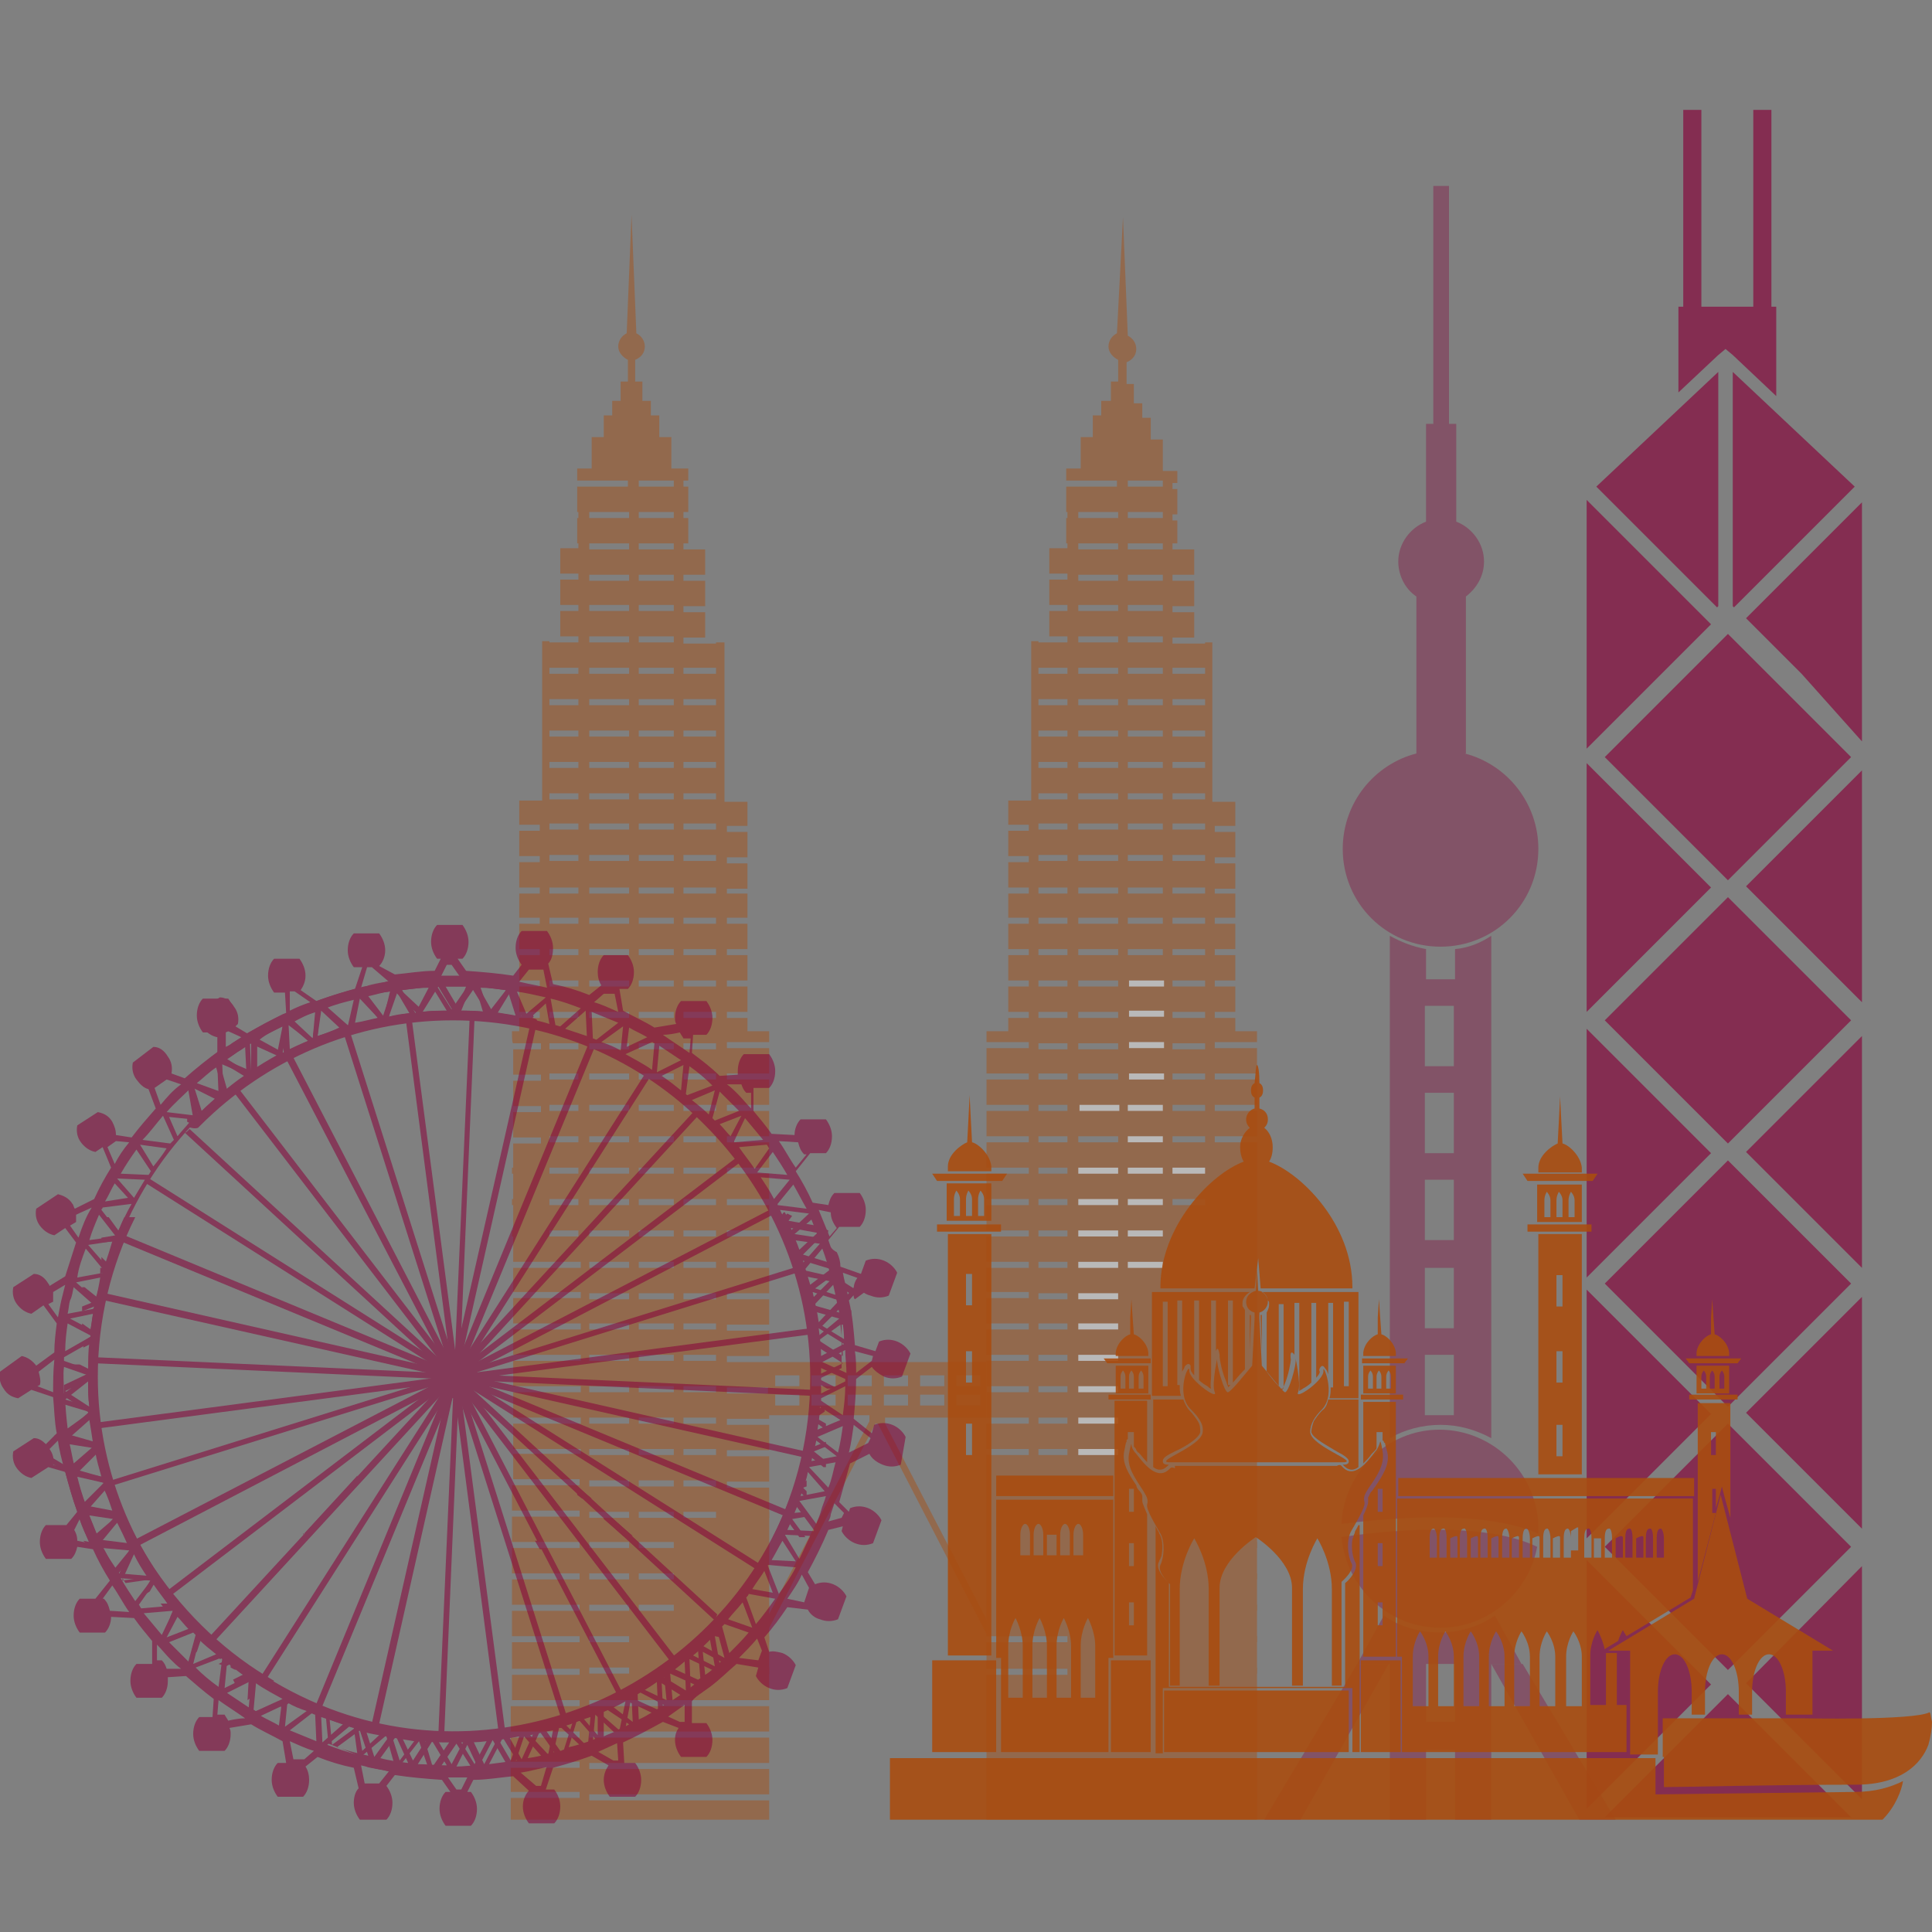
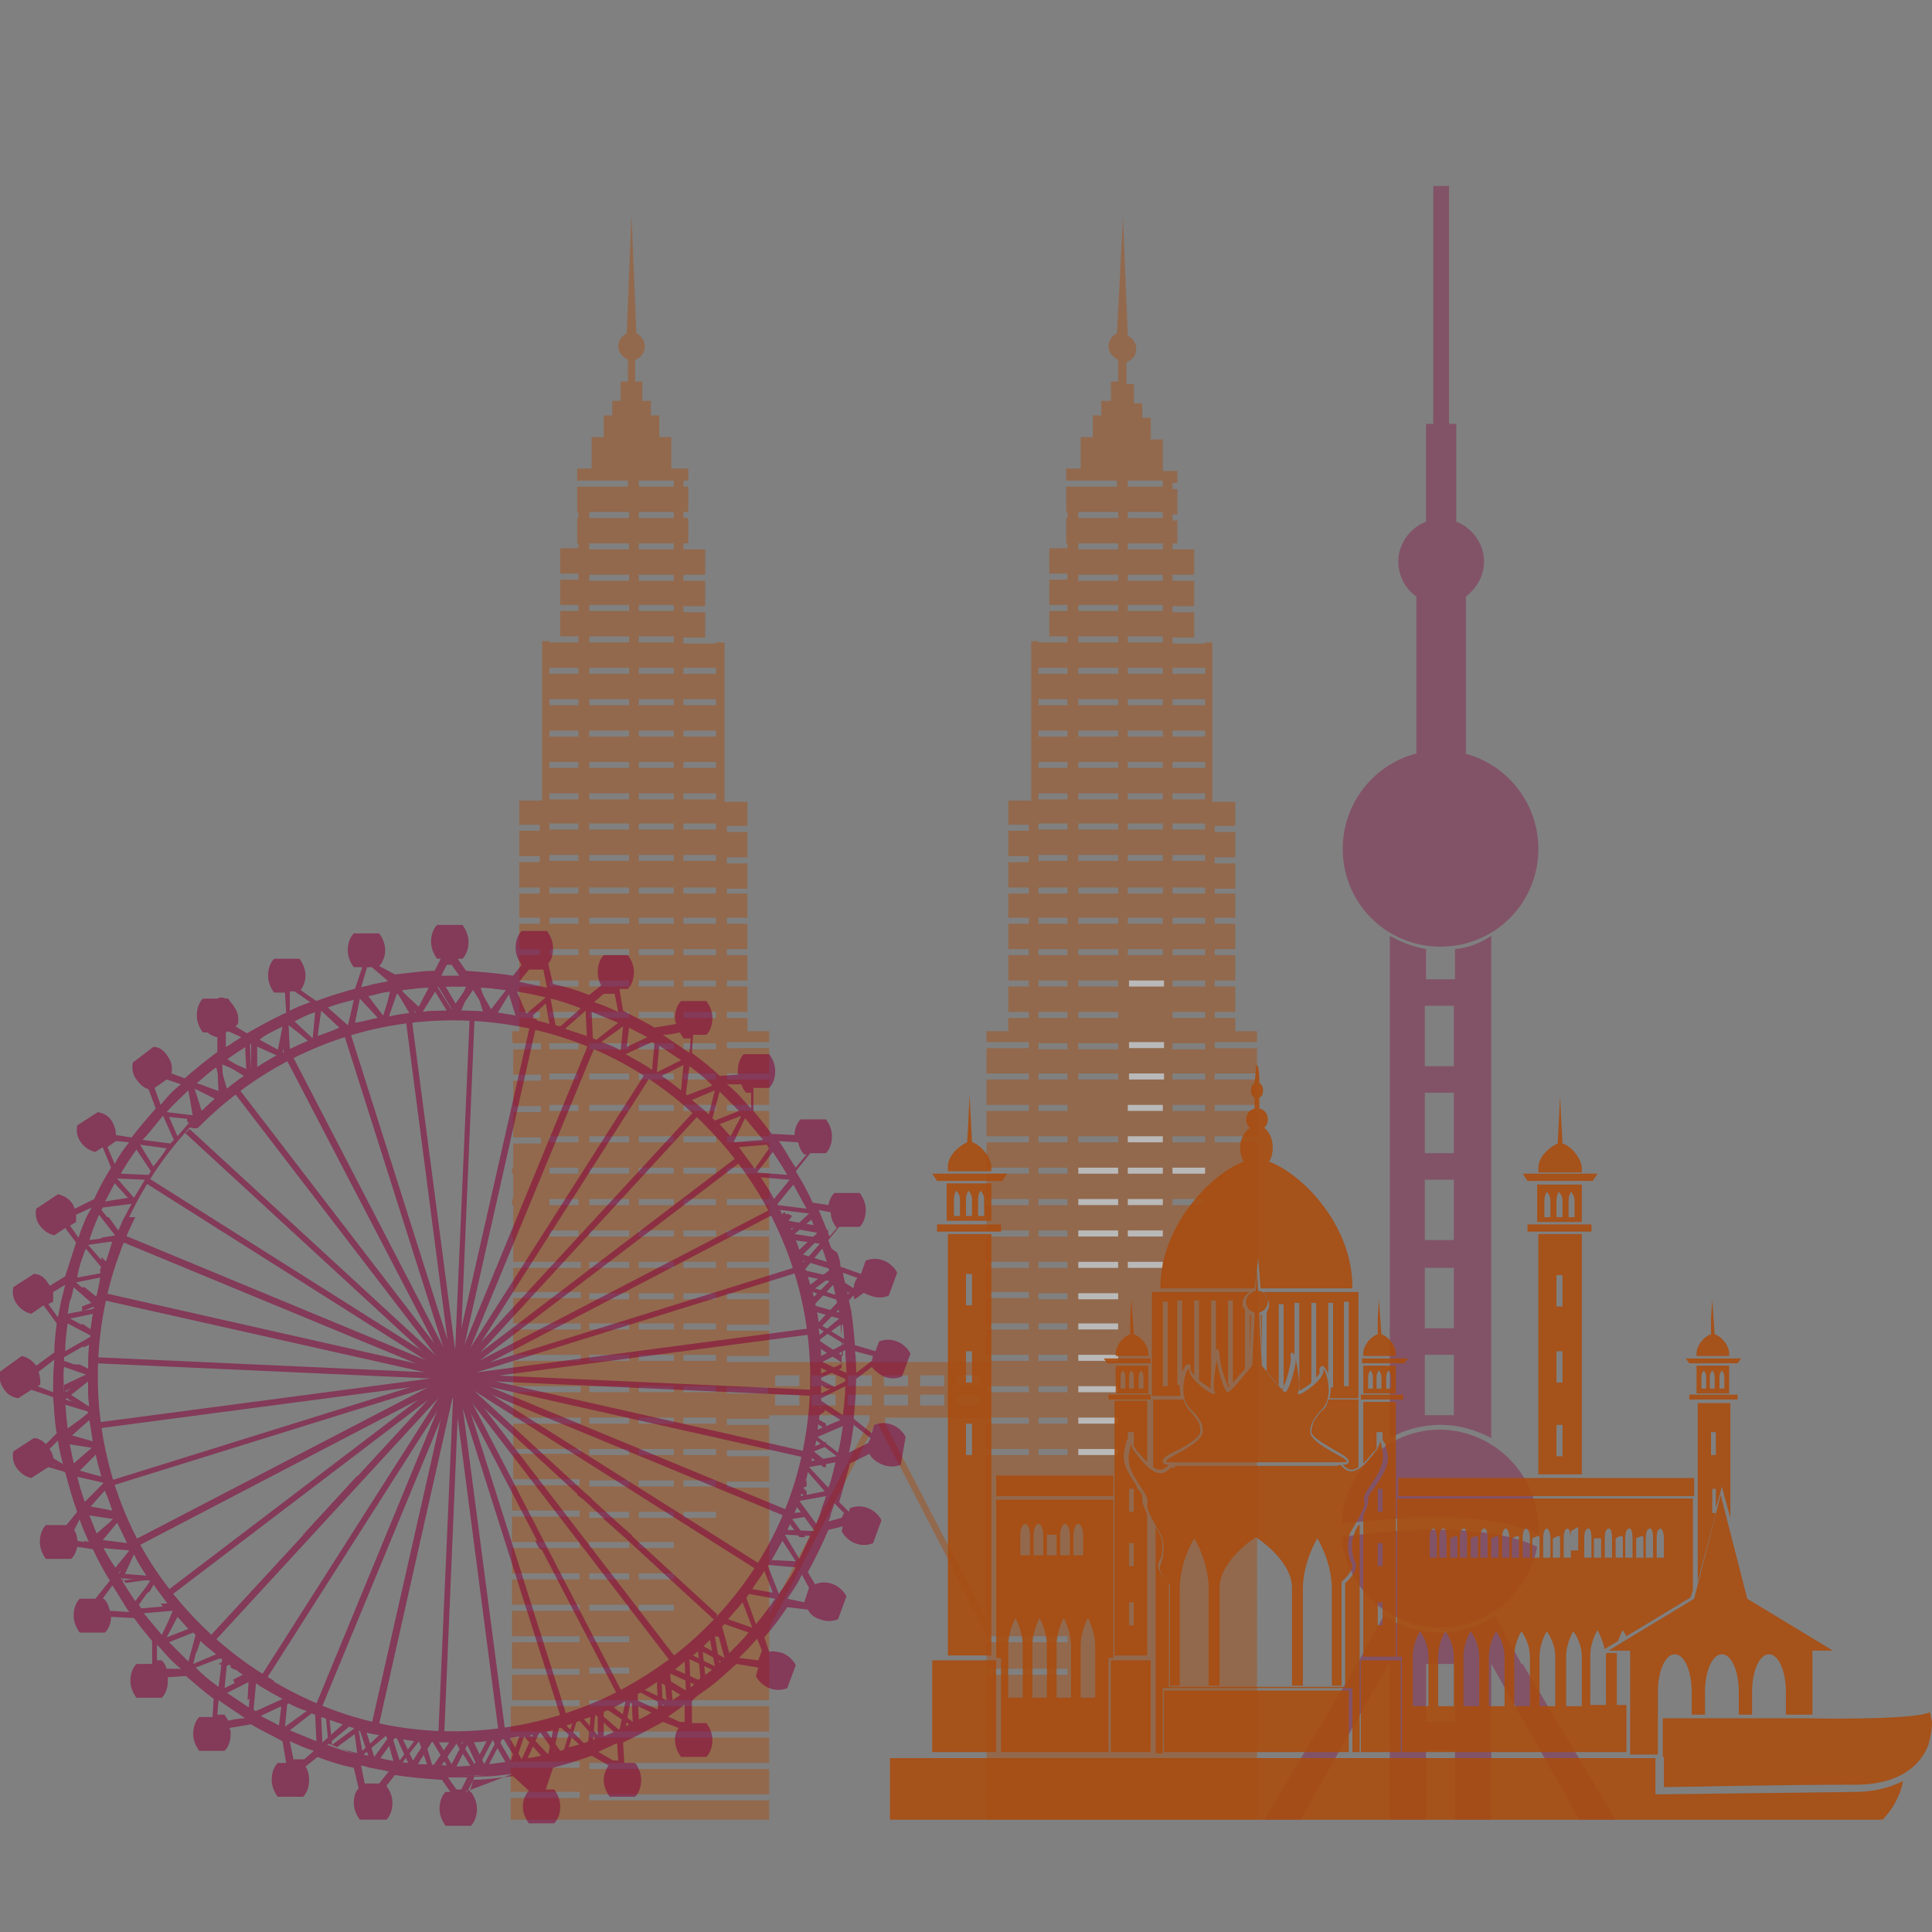
<svg xmlns="http://www.w3.org/2000/svg" version="1.1" id="Layer_1" x="0px" y="0px" width="160px" height="160px" viewBox="0 0 160 160" style="enable-background:new 0 0 160 160;" xml:space="preserve">
  <rect x="0" y="0" width="160" height="160" fill="#808080" stroke="none" />
  <style type="text/css">
	.st0{opacity:0.65;}
	.st1{fill-rule:evenodd;clip-rule:evenodd;fill:#860038;}
	.st2{opacity:0.35;}
	.st3{opacity:0.45;}
	.st4{fill-rule:evenodd;clip-rule:evenodd;fill:#A84D10;}
	.st5{fill-rule:evenodd;clip-rule:evenodd;fill:#FFFFFF;}
	.st6{opacity:0.9;}
	.st7{opacity:0.55;}
</style>
  <g class="st0">
-     <path class="st1" d="M139,25.4h0.4V9.1h1.5v16.3h4.3V9.1h1.5v16.3h0.4v7.4l-3.6-3.4l-0.6-0.5l-0.6,0.5l-3.3,3.1V25.4L139,25.4z    M131.4,83.8l10.3-10.3l-10.3-10.3L131.4,83.8L131.4,83.8z M131.4,62l10.3-10.3l-10.3-10.3L131.4,62L131.4,62z M131.5,62.3   L131.5,62.3L131.5,62.3L131.5,62.3L131.5,62.3z M131.5,73.4L131.5,73.4L131.5,73.4L131.5,73.4L131.5,73.4z M131.5,84.5L131.5,84.5   L131.5,84.5L131.5,84.5L131.5,84.5z M131.5,95.6L131.5,95.6L131.5,95.6L131.5,95.6L131.5,95.6z M143.5,30.8v19.4l0.1,0.1l10-10   L143.5,30.8L143.5,30.8z M142.3,30.8l-10.1,9.5l10,10l0.1-0.1V30.8L142.3,30.8z M154.2,41.6v8.6l-5,5.6l-4.6-4.6L154.2,41.6   L154.2,41.6z M154.2,50.2l-5,5.6l5,5.6v-9.1V50.2z M154.2,107.4v19.2l-9.6-9.6L154.2,107.4L154.2,107.4z M143.1,116.5l-10.2-10.2   l10.2-10.2l10.2,10.2L143.1,116.5L143.1,116.5z M143.1,138.3l-10.2-10.2l10.2-10.2l10.2,10.2L143.1,138.3L143.1,138.3z    M131.4,127.4l10.3-10.3l-10.3-10.3L131.4,127.4L131.4,127.4z M154.2,129.7V149l-9.6-9.6L154.2,129.7L154.2,129.7z M132.9,150.5   l10.2-10.2l10.2,10.2L132.9,150.5z M131.4,149.8l10.3-10.3l-10.3-10.3L131.4,149.8L131.4,149.8z M154.2,85.8V105l-9.6-9.6   L154.2,85.8L154.2,85.8z M131.4,105.8l10.3-10.3l-10.3-10.3L131.4,105.8L131.4,105.8z M154.2,63.8V83l-9.6-9.6L154.2,63.8   L154.2,63.8z M143.1,72.9l-10.2-10.2l10.2-10.2l10.2,10.2L143.1,72.9L143.1,72.9z M143.1,94.7l-10.2-10.2l10.2-10.2l10.2,10.2   L143.1,94.7L143.1,94.7z" />
-   </g>
+     </g>
  <g class="st2">
    <path class="st1" d="M119.2,118.4c4.5,0,8.2,3.7,8.2,8.2c0,0.1,0,0.3,0,0.4c-4.8-2.1-13.1-1.2-16.3-0.8   C111.3,121.9,114.9,118.4,119.2,118.4L119.2,118.4z M127.3,128.1c-4.5-2.2-13-1.3-16.2-0.8c0.4,4.2,3.9,7.5,8.2,7.5   C123.2,134.8,126.6,131.9,127.3,128.1z" />
    <path class="st1" d="M112.4,137.8h13.6l-2.2-4c-1.3,0.9-2.9,1.4-4.6,1.4c-1.7,0-3.3-0.5-4.6-1.4L112.4,137.8z" />
    <path class="st1" d="M121.3,62.4c3.5,0.9,6.1,4.1,6.1,7.9c0,4.5-3.6,8.1-8.1,8.1c-4.5,0-8.1-3.6-8.1-8.1c0-3.8,2.6-7,6.1-7.9v-13   c-0.9-0.6-1.5-1.7-1.5-2.9c0-1.5,1-2.8,2.3-3.3v-8.1h0.6V15.4h1.3v19.7h0.6v8.1c1.3,0.5,2.3,1.8,2.3,3.3c0,1.2-0.6,2.2-1.5,2.9   V62.4z" />
    <path class="st1" d="M123.5,77.5v41.6c-1.3-0.7-2.7-1.1-4.2-1.1c-1.5,0-3,0.4-4.2,1.1V77.5c0.9,0.5,1.9,0.9,3,1.1v2.5h2.4v-2.5   C121.6,78.5,122.6,78.1,123.5,77.5L123.5,77.5z M118,83.3c0,1.7,0,3.4,0,5c0.8,0,1.6,0,2.4,0c0-1.7,0-3.4,0-5   C119.7,83.3,118.8,83.3,118,83.3L118,83.3z M118,90.5c0,1.7,0,3.4,0,5c0.8,0,1.6,0,2.4,0c0-1.7,0-3.4,0-5   C119.7,90.5,118.8,90.5,118,90.5L118,90.5z M118,97.7c0,1.7,0,3.4,0,5c0.8,0,1.6,0,2.4,0c0-1.7,0-3.4,0-5   C119.7,97.7,118.8,97.7,118,97.7L118,97.7z M118,105c0,1.7,0,3.4,0,5c0.8,0,1.6,0,2.4,0c0-1.7,0-3.4,0-5   C119.7,105,118.8,105,118,105L118,105z M118,112.2v5h2.4v-5H118z" />
    <path class="st1" d="M123.5,134.6v16.1l-3,0l0-5.8l-2.4,0v5.8l-3,0v-16.1c0.9,0.4,1.9,0.7,3,0.8v7.2h2.4v-7.2   C121.6,135.3,122.6,135,123.5,134.6L123.5,134.6z" />
    <polygon class="st1" points="112.4,137.8 104.7,150.7 107.7,150.7 115,137.8  " />
    <polygon class="st1" points="126.1,137.8 133.8,150.7 130.8,150.7 123.5,137.8  " />
  </g>
  <g class="st3">
    <g>
      <path class="st4" d="M42.4,85.4H43v-1.1h1.7v-0.5H43v-2.1h1.7v-0.5H43v-2.1h1.7v-0.5H43v-2.1h1.7V76H43V74h1.7v-0.5H43v-2.1h1.7    v-0.5H43v-2.1h1.7v-0.5H43v-2h1.9V53.1h0.6v0.1h2.4v-0.5h-1.5v-2.1h1.5v-0.5h-1.5v-2.1h1.5v-0.5h-1.5v-2.1h1.5V45h-0.1v-2.1h0.1    v-0.5h-0.1v-2.1h4.2v-0.5h-4.2v-1h1.2v-2.6h1v-1.8h0.7v-1.2h0.7v-1.6h0.6v-1.8c-0.4-0.2-0.8-0.6-0.8-1.1c0-0.5,0.3-0.9,0.7-1.1    l0.4-9.8l0.4,9.8c0.4,0.2,0.7,0.6,0.7,1.1c0,0.5-0.3,0.9-0.8,1.1v1.8h0.6v1.6h0.7v1.2h0.7v1.8h1v2.6H57v1h-0.4v0.5H57v2.1h-0.4    v0.5H57V45h-0.4v0.5h1.8v2.1h-1.8v0.5h1.8v2.1h-1.8v0.5h1.8v2.1h-1.8v0.5h2.7v-0.1H60v13.2h1.9v2h-1.7v0.5h1.7v2.1h-1.7v0.5h1.7    v2.1h-1.7V74h1.7V76h-1.7v0.5h1.7v2.1h-1.7v0.5h1.7v2.1h-1.7v0.5h1.7v2.1h-1.7v0.5h1.7v1.1h1.8v0.9h-3.5v0.5h3.5v2.1h-3.5v0.5h3.5    v2.1h-3.5v0.5h3.5v2.1h-3.5v0.5h3.5v2.1h-3.5v0.5h3.5v2.1h-3.5v0.5h3.5v2.1h-3.5v0.5h3.5v2.1h-3.5v0.5h3.5v2.1h-3.5v0.5h3.5v2.1    h-3.5v0.5h3.5v2.1h-3.5v0.5h3.5v2.1h-3.5v0.5h3.5v2.1h-3.5v0.5h3.5v2.1h-3.5v0.5h3.5v2.1h-3.5v0.5h3.5v17.6H48.8v0.5h14.9v2.1    H48.8v0.5h14.9v2.1H48.8v0.5h14.9v2.1H48.8v0.5h14.9v1.6l-21.4,0v-6.8h5.7v-0.5h-5.7v-2.1h5.7v-0.5h-5.6v-2.1h5.6v-0.5h-5.6V136    h5.6v-0.5h-5.6l0-2.1h5.6v-0.5h-5.6v-2.1h5.6v-0.5h-5.6v-2.1h5.6v-0.5h-5.6v-2.1h5.6v-0.5h-5.6v-2.1h5.6v-0.5h-5.5l0-2.1h5.6V120    h-5.6l0-2.1h5.6v-0.5h-5.6v-2.1h5.6v-0.5h-5.6v-2.1h5.6v-0.5h-5.6v-2.1h5.6v-0.5h-5.6v-2.1h5.6v-0.5h-5.6V105h5.6v-0.5h-5.6v-9.8    h2.3v-0.5h-2.3v-2.1h2.3v-0.5h-2.3v-2.1h2.3v-0.5h-2.3v-2.1h2.3v-0.5h-2.3C42.4,86.4,42.4,85.8,42.4,85.4L42.4,85.4z M52.9,39.8    v0.5h2.9v-0.5H52.9L52.9,39.8z M48.8,42.4v0.5h3.3v-0.5H48.8L48.8,42.4z M52.9,42.4v0.5h2.9v-0.5H52.9L52.9,42.4z M48.8,45v0.5    h3.3V45H48.8L48.8,45z M52.9,45v0.5h2.9V45H52.9L52.9,45z M48.8,47.6v0.5h3.3v-0.5H48.8L48.8,47.6z M52.9,47.6v0.5h2.9v-0.5H52.9    L52.9,47.6z M48.8,50.1v0.5h3.3v-0.5H48.8L48.8,50.1z M52.9,50.1v0.5h2.9v-0.5H52.9L52.9,50.1z M48.8,52.7v0.5h3.3v-0.5H48.8    L48.8,52.7z M52.9,52.7v0.5h2.9v-0.5H52.9L52.9,52.7z M45.5,55.3v0.5h2.4v-0.5H45.5L45.5,55.3z M48.8,55.3v0.5h3.3v-0.5H48.8    L48.8,55.3z M52.9,55.3v0.5h2.9v-0.5H52.9L52.9,55.3z M56.6,55.3v0.5h2.7v-0.5H56.6L56.6,55.3z M45.5,57.9v0.5h2.4v-0.5H45.5    L45.5,57.9z M48.8,57.9v0.5h3.3v-0.5H48.8L48.8,57.9z M52.9,57.9v0.5h2.9v-0.5H52.9L52.9,57.9z M56.6,57.9v0.5h2.7v-0.5H56.6    L56.6,57.9z M45.5,60.5V61h2.4v-0.5H45.5L45.5,60.5z M48.8,60.5V61h3.3v-0.5H48.8L48.8,60.5z M52.9,60.5V61h2.9v-0.5H52.9    L52.9,60.5z M56.6,60.5V61h2.7v-0.5H56.6L56.6,60.5z M45.5,63.1v0.5h2.4v-0.5H45.5L45.5,63.1z M48.8,63.1v0.5h3.3v-0.5H48.8    L48.8,63.1z M52.9,63.1v0.5h2.9v-0.5H52.9L52.9,63.1z M56.6,63.1v0.5h2.7v-0.5H56.6L56.6,63.1z M45.5,65.7v0.5h2.4v-0.5H45.5    L45.5,65.7z M48.8,65.7v0.5h3.3v-0.5H48.8L48.8,65.7z M52.9,65.7v0.5h2.9v-0.5H52.9L52.9,65.7z M56.6,65.7v0.5h2.7v-0.5H56.6    L56.6,65.7z M45.5,68.2v0.5h2.4v-0.5H45.5L45.5,68.2z M48.8,68.2v0.5h3.3v-0.5H48.8L48.8,68.2z M52.9,68.2v0.5h2.9v-0.5H52.9    L52.9,68.2z M56.6,68.2v0.5h2.7v-0.5H56.6L56.6,68.2z M45.5,70.8v0.5h2.4v-0.5H45.5L45.5,70.8z M48.8,70.8v0.5h3.3v-0.5H48.8    L48.8,70.8z M52.9,70.8v0.5h2.9v-0.5H52.9L52.9,70.8z M56.6,70.8v0.5h2.7v-0.5H56.6L56.6,70.8z M45.5,73.4V74h2.4v-0.5H45.5    L45.5,73.4z M48.8,73.4V74h3.3v-0.5H48.8L48.8,73.4z M52.9,73.4V74h2.9v-0.5H52.9L52.9,73.4z M56.6,73.4V74h2.7v-0.5H56.6    L56.6,73.4z M45.5,76v0.5h2.4V76H45.5L45.5,76z M48.8,76v0.5h3.3V76H48.8L48.8,76z M52.9,76v0.5h2.9V76H52.9L52.9,76z M56.6,76    v0.5h2.7V76H56.6L56.6,76z M45.5,78.6v0.5h2.4v-0.5H45.5L45.5,78.6z M48.8,78.6v0.5h3.3v-0.5H48.8L48.8,78.6z M52.9,78.6v0.5h2.9    v-0.5H52.9L52.9,78.6z M56.6,78.6v0.5h2.7v-0.5H56.6L56.6,78.6z M45.5,81.2v0.5h2.4v-0.5H45.5L45.5,81.2z M48.8,81.2v0.5h3.3v-0.5    H48.8L48.8,81.2z M52.9,81.2v0.5h2.9v-0.5H52.9L52.9,81.2z M56.6,81.2v0.5h2.7v-0.5H56.6L56.6,81.2z M45.5,83.8v0.5h2.4v-0.5H45.5    L45.5,83.8z M48.8,83.8v0.5h3.3v-0.5H48.8L48.8,83.8z M52.9,83.8v0.5h2.9v-0.5H52.9L52.9,83.8z M56.6,83.8v0.5h2.7v-0.5H56.6    L56.6,83.8z M45.5,86.4v0.5h2.4v-0.5H45.5L45.5,86.4z M48.8,86.4v0.5h3.3v-0.5H48.8L48.8,86.4z M52.9,86.4v0.5h2.9v-0.5H52.9    L52.9,86.4z M56.6,86.4v0.5h2.7v-0.5H56.6L56.6,86.4z M45.5,88.9v0.5h2.4v-0.5H45.5L45.5,88.9z M48.8,88.9v0.5h3.3v-0.5H48.8    L48.8,88.9z M52.9,88.9v0.5h2.9v-0.5H52.9L52.9,88.9z M56.6,88.9v0.5h2.7v-0.5H56.6L56.6,88.9z M45.5,91.5v0.5h2.4v-0.5H45.5    L45.5,91.5z M48.8,91.5v0.5h3.3v-0.5H48.8L48.8,91.5z M52.9,91.5v0.5h2.9v-0.5H52.9L52.9,91.5z M56.6,91.5v0.5h2.7v-0.5H56.6    L56.6,91.5z M45.5,94.1v0.5h2.4v-0.5H45.5L45.5,94.1z M48.8,94.1v0.5h3.3v-0.5H48.8L48.8,94.1z M52.9,94.1v0.5h2.9v-0.5H52.9    L52.9,94.1z M56.6,94.1v0.5h2.7v-0.5H56.6L56.6,94.1z M45.5,96.7v0.5h2.4v-0.5H45.5L45.5,96.7z M48.8,96.7v0.5h3.3v-0.5H48.8    L48.8,96.7z M52.9,96.7v0.5h2.9v-0.5H52.9L52.9,96.7z M56.6,96.7v0.5h2.7v-0.5H56.6L56.6,96.7z M45.5,99.3v0.5h2.4v-0.5H45.5    L45.5,99.3z M48.8,99.3v0.5h3.3v-0.5H48.8L48.8,99.3z M52.9,99.3v0.5h2.9v-0.5H52.9L52.9,99.3z M56.6,99.3v0.5h2.7v-0.5H56.6    L56.6,99.3z M45.5,101.9v0.5h2.4v-0.5H45.5L45.5,101.9z M48.8,101.9v0.5h3.3v-0.5H48.8L48.8,101.9z M52.9,101.9v0.5h2.9v-0.5H52.9    L52.9,101.9z M56.6,101.9v0.5h2.7v-0.5H56.6L56.6,101.9z M48.8,104.5v0.5h3.3v-0.5H48.8L48.8,104.5z M52.9,104.5v0.5h2.9v-0.5    H52.9L52.9,104.5z M56.6,104.5v0.5h2.7v-0.5H56.6L56.6,104.5z M48.8,107.1v0.5h3.3v-0.5H48.8L48.8,107.1z M52.9,107.1v0.5h2.9    v-0.5H52.9L52.9,107.1z M56.6,107.1v0.5h2.7v-0.5H56.6L56.6,107.1z M48.8,109.6v0.5h3.3v-0.5H48.8L48.8,109.6z M52.9,109.6v0.5    h2.9v-0.5H52.9L52.9,109.6z M56.6,109.6v0.5h2.7v-0.5H56.6L56.6,109.6z M48.8,112.2v0.5h3.3v-0.5H48.8L48.8,112.2z M52.9,112.2    v0.5h2.9v-0.5H52.9L52.9,112.2z M56.6,112.2v0.5h2.7v-0.5H56.6L56.6,112.2z M48.8,114.8v0.5h3.3v-0.5H48.8L48.8,114.8z     M52.9,114.8v0.5h2.9v-0.5H52.9L52.9,114.8z M56.6,114.8v0.5h2.7v-0.5H56.6L56.6,114.8z M48.8,117.4v0.5h3.3v-0.5H48.8L48.8,117.4    z M52.9,117.4v0.5h2.9v-0.5H52.9L52.9,117.4z M56.6,117.4v0.5h2.7v-0.5H56.6L56.6,117.4z M48.8,120v0.5h3.3V120H48.8L48.8,120z     M52.9,120v0.5h2.9V120H52.9L52.9,120z M56.6,120v0.5h2.7V120H56.6L56.6,120z M48.8,122.6v0.5h3.3v-0.5H48.8L48.8,122.6z     M52.9,122.6v0.5h2.9v-0.5H52.9L52.9,122.6z M56.6,122.6v0.5h2.7v-0.5H56.6L56.6,122.6z M48.8,125.2v0.5h3.3v-0.5H48.8L48.8,125.2    z M52.9,125.2v0.5h2.9v-0.5H52.9L52.9,125.2z M56.6,125.2v0.5h2.7v-0.5H56.6L56.6,125.2z M48.8,127.7v0.5h3.3v-0.5H48.8    L48.8,127.7z M52.9,127.7v0.5h2.9v-0.5H52.9L52.9,127.7z M48.8,130.3v0.5h3.3v-0.5H48.8L48.8,130.3z M52.9,130.3v0.5h2.9v-0.5    H52.9L52.9,130.3z M48.8,132.9v0.5h3.3v-0.5H48.8L48.8,132.9z M52.9,132.9v0.5h2.9v-0.5H52.9L52.9,132.9z M48.8,135.5v0.5h3.3    v-0.5H48.8L48.8,135.5z M48.8,138.1v0.5h3.3v-0.5H48.8L48.8,138.1z M42.3,145.9v0.5h5.7v-0.5h-2.4H42.3z M42.3,148.4v0.5h5.7v-0.5    H42.3z" />
      <path class="st4" d="M81.7,85.4h1.8v-1.1h1.7v-0.5h-1.7v-2.1h1.7v-0.5h-1.7v-2.1h1.7v-0.5h-1.7v-2.1h1.7V76h-1.7V74h1.7v-0.5h-1.7    v-2.1h1.7v-0.5h-1.7v-2.1h1.7v-0.5h-1.7v-2h1.9V53.1H86v0.1h2.4v-0.5h-1.5v-2.1h1.5v-0.5h-1.5v-2.1h1.5v-0.5h-1.5v-2.1h1.5V45    h-0.1v-2.1h0.1v-0.5h-0.1v-2.1h4.2v-0.5h-4.2v-1h1.2v-2.6h1v-1.8h0.7v-1.2H92v-1.6h0.6v-1.8c-0.4-0.2-0.8-0.6-0.8-1.1    c0-0.5,0.3-0.9,0.7-1.1L93,18l0.4,9.8c0.4,0.2,0.7,0.6,0.7,1.1c0,0.5-0.3,0.9-0.8,1.1v1.8h0.6v1.6h0.7v1.2h0.7v1.8h1v2.6h1.2v1    h-0.4v0.5h0.4v2.1h-0.4v0.5h0.4V45h-0.4v0.5h1.8v2.1h-1.8v0.5h1.8v2.1h-1.8v0.5h1.8v2.1h-1.8v0.5h2.7v-0.1h0.6v13.2h1.9v2h-1.7    v0.5h1.7v2.1h-1.7v0.5h1.7v2.1h-1.7V74h1.7V76h-1.7v0.5h1.7v2.1h-1.7v0.5h1.7v2.1h-1.7v0.5h1.7v2.1h-1.7v0.5h1.7v1.1h1.8v0.9h-3.5    v0.5h3.5v2.1h-3.5v0.5h3.5v2.1h-3.5v0.5h3.5v2.1h-3.5v0.5h3.5v2.1v0.5v2.1v0.5v2.1v0.5v2.1v0.5v2.1v0.5v2.1v0.5v2.1v0.5v2.1v0.5    v2.1v33.2H81.7v-12h6.7v-0.5h-6.7V136h6.7v-0.5h-6.7v-2.1v-0.5v-2.1v-0.5v-2v-0.5v-2.1v-0.5v-2.1v-0.5v-2.1h3.5V120h-3.5v-2.1h3.5    v-0.5h-3.5v-2.1h3.5v-0.5h-3.5v-2.1h3.5v-0.5h-3.5v-2.1h3.5v-0.5h-3.5v-2.1h3.5v-0.5h-3.5V105h3.5v-0.5h-3.5v-2.1h3.5v-0.5h-3.5    v-2.1h3.5v-0.5h-3.5v-2.1h3.5v-0.5h-3.5v-2.1h3.5v-0.5h-3.5v-2.1h3.5v-0.5h-3.5v-2.1h3.5v-0.5h-3.5v-2.1h3.5v-0.5h-3.5V85.4    L81.7,85.4z M93.4,39.8v0.5h2.9v-0.5H93.4L93.4,39.8z M89.3,42.4v0.5h3.3v-0.5H89.3L89.3,42.4z M93.4,42.4v0.5h2.9v-0.5H93.4    L93.4,42.4z M89.3,45v0.5h3.3V45H89.3L89.3,45z M93.4,45v0.5h2.9V45H93.4L93.4,45z M89.3,47.6v0.5h3.3v-0.5H89.3L89.3,47.6z     M93.4,47.6v0.5h2.9v-0.5H93.4L93.4,47.6z M89.3,50.1v0.5h3.3v-0.5H89.3L89.3,50.1z M93.4,50.1v0.5h2.9v-0.5H93.4L93.4,50.1z     M89.3,52.7v0.5h3.3v-0.5H89.3L89.3,52.7z M93.4,52.7v0.5h2.9v-0.5H93.4L93.4,52.7z M86,55.3v0.5h2.4v-0.5H86L86,55.3z M89.3,55.3    v0.5h3.3v-0.5H89.3L89.3,55.3z M93.4,55.3v0.5h2.9v-0.5H93.4L93.4,55.3z M97.1,55.3v0.5h2.7v-0.5H97.1L97.1,55.3z M86,57.9v0.5    h2.4v-0.5H86L86,57.9z M89.3,57.9v0.5h3.3v-0.5H89.3L89.3,57.9z M93.4,57.9v0.5h2.9v-0.5H93.4L93.4,57.9z M97.1,57.9v0.5h2.7v-0.5    H97.1L97.1,57.9z M86,60.5V61h2.4v-0.5H86L86,60.5z M89.3,60.5V61h3.3v-0.5H89.3L89.3,60.5z M93.4,60.5V61h2.9v-0.5H93.4    L93.4,60.5z M97.1,60.5V61h2.7v-0.5H97.1L97.1,60.5z M86,63.1v0.5h2.4v-0.5H86L86,63.1z M89.3,63.1v0.5h3.3v-0.5H89.3L89.3,63.1z     M93.4,63.1v0.5h2.9v-0.5H93.4L93.4,63.1z M97.1,63.1v0.5h2.7v-0.5H97.1L97.1,63.1z M86,65.7v0.5h2.4v-0.5H86L86,65.7z M89.3,65.7    v0.5h3.3v-0.5H89.3L89.3,65.7z M93.4,65.7v0.5h2.9v-0.5H93.4L93.4,65.7z M97.1,65.7v0.5h2.7v-0.5H97.1L97.1,65.7z M86,68.2v0.5    h2.4v-0.5H86L86,68.2z M89.3,68.2v0.5h3.3v-0.5H89.3L89.3,68.2z M93.4,68.2v0.5h2.9v-0.5H93.4L93.4,68.2z M97.1,68.2v0.5h2.7v-0.5    H97.1L97.1,68.2z M86,70.8v0.5h2.4v-0.5H86L86,70.8z M89.3,70.8v0.5h3.3v-0.5H89.3L89.3,70.8z M93.4,70.8v0.5h2.9v-0.5H93.4    L93.4,70.8z M97.1,70.8v0.5h2.7v-0.5H97.1L97.1,70.8z M86,73.4V74h2.4v-0.5H86L86,73.4z M89.3,73.4V74h3.3v-0.5H89.3L89.3,73.4z     M93.4,73.4V74h2.9v-0.5H93.4L93.4,73.4z M97.1,73.4V74h2.7v-0.5H97.1L97.1,73.4z M86,76v0.5h2.4V76H86L86,76z M89.3,76v0.5h3.3    V76H89.3L89.3,76z M93.4,76v0.5h2.9V76H93.4L93.4,76z M97.1,76v0.5h2.7V76H97.1L97.1,76z M86,78.6v0.5h2.4v-0.5H86L86,78.6z     M89.3,78.6v0.5h3.3v-0.5H89.3L89.3,78.6z M93.4,78.6v0.5h2.9v-0.5H93.4L93.4,78.6z M97.1,78.6v0.5h2.7v-0.5H97.1L97.1,78.6z     M86,81.2v0.5h2.4v-0.5H86L86,81.2z M89.3,81.2v0.5h3.3v-0.5H89.3L89.3,81.2z M97.1,81.2v0.5h2.7v-0.5H97.1L97.1,81.2z M86,83.8    v0.5h2.4v-0.5H86L86,83.8z M89.3,83.8v0.5h3.3v-0.5H89.3L89.3,83.8z M97.1,83.8v0.5h2.7v-0.5H97.1L97.1,83.8z M86,86.4v0.5h2.4    v-0.5H86L86,86.4z M89.3,86.4v0.5h3.3v-0.5H89.3L89.3,86.4z M97.1,86.4v0.5h2.7v-0.5H97.1L97.1,86.4z M86,88.9v0.5h2.4v-0.5H86    L86,88.9z M89.3,88.9v0.5h3.3v-0.5H89.3L89.3,88.9z M97.1,88.9v0.5h2.7v-0.5H97.1L97.1,88.9z M86,91.5v0.5h2.4v-0.5H86L86,91.5z     M97.1,91.5v0.5h2.7v-0.5H97.1L97.1,91.5z M86,94.1v0.5h2.4v-0.5H86L86,94.1z M89.3,94.1v0.5h3.3v-0.5H89.3L89.3,94.1z M97.1,94.1    v0.5h2.7v-0.5H97.1L97.1,94.1z M86,96.7v0.5h2.4v-0.5H86L86,96.7z M86,99.3v0.5h2.4v-0.5H86L86,99.3z M97.1,99.3v0.5h2.7v-0.5    H97.1L97.1,99.3z M86,101.9v0.5h2.4v-0.5H86L86,101.9z M86,104.5v0.5h2.4v-0.5H86L86,104.5z M86,107.1v0.5h2.4v-0.5H86L86,107.1z     M86,109.6v0.5h2.4v-0.5H86L86,109.6z M86,112.2v0.5h2.4v-0.5H86L86,112.2z M86,114.8v0.5h2.4v-0.5H86L86,114.8z M97.1,114.8     M86,117.4v0.5h2.4v-0.5H86L86,117.4z M86,120v0.5h2.4V120H86L86,120z M86,127.7" />
      <path class="st4" d="M63.6,112.8h18.1v4.6h-8.4v0.5l8.8,17c-0.1,0.1-0.2,0.3-0.4,0.4l-9-17.4h-0.2l-9.1,17.5    c-0.1-0.1-0.3-0.2-0.4-0.4l9-17.3v-0.5h-8.4V112.8L63.6,112.8z M64.2,113.9v0.9h2v-0.9H64.2L64.2,113.9z M67.2,113.9    c0,0.3,0,0.6,0,0.9c0.7,0,1.3,0,2,0c0-0.3,0-0.6,0-0.9C68.5,113.9,67.8,113.9,67.2,113.9L67.2,113.9z M70.2,113.9    c0,0.3,0,0.6,0,0.9c0.7,0,1.3,0,2,0c0-0.3,0-0.6,0-0.9C71.5,113.9,70.8,113.9,70.2,113.9L70.2,113.9z M73.2,113.9    c0,0.3,0,0.6,0,0.9c0.7,0,1.3,0,2,0c0-0.3,0-0.6,0-0.9C74.5,113.9,73.8,113.9,73.2,113.9L73.2,113.9z M76.2,113.9    c0,0.3,0,0.6,0,0.9c0.7,0,1.3,0,2,0c0-0.3,0-0.6,0-0.9C77.5,113.9,76.8,113.9,76.2,113.9L76.2,113.9z M79.2,113.9v0.9h2v-0.9H79.2    L79.2,113.9z M64.2,115.5v0.9h2v-0.9H64.2L64.2,115.5z M67.2,115.5c0,0.3,0,0.6,0,0.9c0.7,0,1.3,0,2,0c0-0.3,0-0.6,0-0.9    C68.5,115.5,67.8,115.5,67.2,115.5L67.2,115.5z M70.2,115.5c0,0.3,0,0.6,0,0.9c0.7,0,1.3,0,2,0c0-0.3,0-0.6,0-0.9    C71.5,115.5,70.8,115.5,70.2,115.5L70.2,115.5z M73.2,115.5c0,0.3,0,0.6,0,0.9c0.7,0,1.3,0,2,0c0-0.3,0-0.6,0-0.9    C74.5,115.5,73.8,115.5,73.2,115.5L73.2,115.5z M76.2,115.5c0,0.3,0,0.6,0,0.9c0.7,0,1.3,0,2,0c0-0.3,0-0.6,0-0.9    C77.5,115.5,76.8,115.5,76.2,115.5L76.2,115.5z M79.2,115.5v0.9h2v-0.9H79.2z" />
    </g>
    <rect x="93.5" y="81.2" class="st5" width="2.9" height="0.5" />
-     <rect x="93.5" y="83.7" class="st5" width="2.9" height="0.5" />
    <rect x="93.5" y="86.3" class="st5" width="2.9" height="0.5" />
    <rect x="93.5" y="88.9" class="st5" width="2.9" height="0.5" />
    <rect x="93.4" y="91.5" class="st5" width="2.9" height="0.5" />
    <rect x="93.4" y="94.1" class="st5" width="2.9" height="0.5" />
    <rect x="93.4" y="96.7" class="st5" width="2.9" height="0.5" />
    <rect x="93.4" y="99.3" class="st5" width="2.9" height="0.5" />
    <rect x="93.4" y="101.9" class="st5" width="2.9" height="0.5" />
    <rect x="93.4" y="104.5" class="st5" width="2.9" height="0.5" />
    <rect x="93.4" y="107.1" class="st4" width="2.9" height="0.5" />
    <rect x="93.4" y="109.6" class="st4" width="2.9" height="0.5" />
    <rect x="93.4" y="112.2" class="st4" width="2.9" height="0.5" />
    <rect x="93.4" y="114.8" class="st4" width="2.9" height="0.5" />
    <rect x="93.4" y="117.4" class="st4" width="2.9" height="0.5" />
    <rect x="93.4" y="120" class="st4" width="2.9" height="0.5" />
    <rect x="93.4" y="122.6" class="st4" width="2.9" height="0.5" />
    <rect x="93.4" y="125.2" class="st4" width="2.9" height="0.5" />
    <rect x="93.4" y="127.7" class="st4" width="2.9" height="0.5" />
    <rect x="93.4" y="130.3" class="st4" width="2.9" height="0.5" />
    <rect x="93.4" y="132.9" class="st4" width="2.9" height="0.5" />
    <rect x="93.4" y="135.5" class="st4" width="2.9" height="0.5" />
-     <rect x="93.4" y="138.1" class="st4" width="2.9" height="0.5" />
    <rect x="97.1" y="117.4" class="st4" width="2.7" height="0.5" />
    <rect x="97.1" y="120" class="st4" width="2.7" height="0.5" />
    <rect x="97.1" y="122.6" class="st4" width="2.7" height="0.5" />
    <rect x="97.1" y="125.2" class="st4" width="2.7" height="0.5" />
    <rect x="97.1" y="127.7" class="st4" width="2.7" height="0.5" />
    <rect x="97.1" y="130.3" class="st4" width="2.7" height="0.5" />
    <rect x="97.1" y="132.9" class="st4" width="2.7" height="0.5" />
    <rect x="97.1" y="135.5" class="st4" width="2.7" height="0.5" />
    <rect x="97.1" y="138.1" class="st4" width="2.7" height="0.5" />
    <rect x="100.7" y="117.4" class="st4" width="3.4" height="0.5" />
    <rect x="100.7" y="120" class="st4" width="3.4" height="0.5" />
    <rect x="100.7" y="122.6" class="st4" width="3.4" height="0.5" />
    <rect x="100.7" y="125.2" class="st4" width="3.4" height="0.5" />
    <rect x="100.7" y="127.7" class="st4" width="3.4" height="0.5" />
    <rect x="100.7" y="130.3" class="st4" width="3.4" height="0.5" />
    <rect x="100.7" y="132.9" class="st4" width="3.4" height="0.5" />
    <rect x="100.7" y="135.5" class="st4" width="3.4" height="0.5" />
    <rect x="100.7" y="138.1" class="st4" width="3.4" height="0.5" />
-     <rect x="89.4" y="91.5" class="st5" width="3.3" height="0.5" />
    <rect x="89.3" y="96.7" class="st5" width="3.3" height="0.5" />
    <rect x="89.3" y="99.3" class="st5" width="3.3" height="0.5" />
    <rect x="89.3" y="101.9" class="st5" width="3.3" height="0.5" />
    <rect x="89.3" y="104.5" class="st5" width="3.3" height="0.5" />
    <rect x="89.3" y="107.1" class="st5" width="3.3" height="0.5" />
    <rect x="89.3" y="109.6" class="st5" width="3.3" height="0.5" />
    <rect x="89.3" y="112.2" class="st5" width="3.3" height="0.5" />
    <rect x="89.3" y="114.8" class="st5" width="3.3" height="0.5" />
    <rect x="89.3" y="117.4" class="st5" width="3.3" height="0.5" />
    <rect x="89.3" y="120" class="st5" width="3.3" height="0.5" />
    <rect x="89.3" y="122.6" class="st4" width="3.3" height="0.5" />
    <rect x="89.3" y="125.2" class="st4" width="3.3" height="0.5" />
    <rect x="89.3" y="127.8" class="st4" width="3.3" height="0.5" />
    <rect x="89.3" y="130.4" class="st4" width="3.3" height="0.5" />
    <rect x="89.3" y="132.9" class="st4" width="3.3" height="0.5" />
    <rect x="89.3" y="135.5" class="st4" width="3.3" height="0.5" />
-     <rect x="89.3" y="138.1" class="st4" width="3.3" height="0.5" />
    <rect x="89.3" y="140.7" class="st4" width="3.3" height="0.5" />
    <rect x="89.3" y="143.3" class="st4" width="3.3" height="0.5" />
    <rect x="89.3" y="145.9" class="st4" width="3.3" height="0.5" />
    <rect x="89.3" y="148.5" class="st4" width="3.3" height="0.5" />
    <rect x="60.2" y="125.2" class="st4" width="3.5" height="0.5" />
    <rect x="60.2" y="127.7" class="st4" width="3.5" height="0.5" />
    <rect x="60.2" y="130.3" class="st4" width="3.5" height="0.5" />
    <rect x="60.2" y="132.9" class="st4" width="3.5" height="0.5" />
    <rect x="60.2" y="135.5" class="st4" width="3.5" height="0.5" />
    <rect x="60.2" y="138.1" class="st4" width="3.5" height="0.5" />
    <rect x="81.7" y="140.7" class="st4" width="14.6" height="0.5" />
    <rect x="81.7" y="143.3" class="st4" width="14.6" height="0.5" />
    <rect x="81.7" y="145.9" class="st4" width="14.6" height="0.5" />
    <rect x="81.7" y="148.5" class="st4" width="14.6" height="0.5" />
    <rect x="97.1" y="140.7" class="st4" width="7" height="0.5" />
    <rect x="97.1" y="143.3" class="st4" width="7" height="0.5" />
    <rect x="97.1" y="145.9" class="st4" width="7" height="0.5" />
    <rect x="97.1" y="148.5" class="st4" width="7" height="0.5" />
    <rect x="42.4" y="96.7" class="st4" width="2.3" height="0.5" />
    <rect x="42.4" y="99.3" class="st4" width="2.3" height="0.5" />
    <rect x="42.4" y="101.9" class="st4" width="2.3" height="0.5" />
    <rect x="56.7" y="127.8" class="st4" width="2.7" height="0.5" />
    <rect x="56.7" y="130.3" class="st4" width="2.7" height="0.5" />
    <rect x="56.7" y="132.9" class="st4" width="2.7" height="0.5" />
    <rect x="56.7" y="135.5" class="st4" width="2.7" height="0.5" />
    <rect x="56.7" y="138.1" class="st4" width="2.7" height="0.5" />
    <rect x="52.9" y="135.5" class="st4" width="3" height="0.5" />
    <rect x="52.9" y="138.1" class="st4" width="3" height="0.5" />
    <rect x="97.1" y="96.7" class="st5" width="2.7" height="0.5" />
    <rect x="97.1" y="104.5" class="st4" width="2.7" height="0.5" />
    <rect x="97.1" y="107.1" class="st4" width="2.7" height="0.5" />
  </g>
  <g class="st6">
    <path class="st4" d="M128.4,99.4v1.4h-0.5v-1.4c0-0.4,0.2-0.7,0.2-0.7S128.4,99,128.4,99.4L128.4,99.4z M116,145.1h-3.3v-7.6h3.3   V145.1L116,145.1z M116.2,145.1h18.5v-3.9h-0.8v-4.1c0-0.1,0-0.1,0-0.2h-0.7h-0.2c0,0.1,0,0.1,0,0.2c0,1.4,0,2.7,0,4.1   c-0.4,0-0.8,0-1.3,0c0-1.4,0-2.7,0-4.1c0-1.2,0.6-2.1,0.6-2.1s0.4,0.7,0.6,1.6l0.1-0.1l1-0.6c0.2-0.6,0.4-0.9,0.4-0.9   s0.1,0.2,0.3,0.5l5.3-3.2l0.2-0.6v-7.6h-24.5v13v0.1h0.2h0.2v0.2V145.1L116.2,145.1z M119,127.4v1.6h-0.6v-1.6   c0-0.5,0.1-0.8,0.3-0.8C118.8,126.5,119,126.9,119,127.4L119,127.4z M130.6,126.5L130.6,126.5L130.6,126.5L130.6,126.5L130.6,126.5   L130.6,126.5L130.6,126.5L130.6,126.5L130.6,126.5L130.6,126.5L130.6,126.5L130.6,126.5L130.6,126.5L130.6,126.5l0.1,0l0,0l0,0l0,0   l0,0l0,0l0,0l0,0l0,0l0,0l0,0l0,0l0,0l0,0l0,0l0,0l0,0l0,0l0,0l0,0l0,0l0,0l0,0l0,0l0,0l0,0l0,0l0,0l0,0l0,0l0,0l0,0l0,0l0,0   c0,0.1,0,0.1,0,0.2c0,0,0,0,0,0.1v0l0,0v0v0v0v0l0,0v0v0v0v0v0v0v0v0v0v1.6l0,0h-0.6v-1.6v0v0l0,0l0,0v0l0,0l0,0l0,0l0,0l0,0l0,0   l0,0l0,0l0,0l0,0l0,0l0,0l0,0l0,0l0,0l0,0l0,0l0,0l0,0l0,0l0,0l0,0l0,0l0,0l0,0l0,0l0,0l0,0l0,0l0,0l0,0l0,0l0,0l0,0l0,0l0,0l0,0   l0,0l0,0l0,0l0,0l0,0l0,0l0,0l0,0l0,0l0,0l0,0l0,0h0L130.6,126.5L130.6,126.5L130.6,126.5L130.6,126.5L130.6,126.5L130.6,126.5   L130.6,126.5L130.6,126.5L130.6,126.5L130.6,126.5L130.6,126.5L130.6,126.5L130.6,126.5L130.6,126.5L130.6,126.5L130.6,126.5   L130.6,126.5L130.6,126.5L130.6,126.5L130.6,126.5L130.6,126.5L130.6,126.5L130.6,126.5L130.6,126.5L130.6,126.5L130.6,126.5   L130.6,126.5L130.6,126.5L130.6,126.5z M134.4,127.4v1.6l0,0h-0.6v-1.6v0l0,0v0l0,0l0,0l0,0l0,0l0,0l0,0l0,0l0,0l0,0l0,0l0,0l0,0   l0,0l0,0l0,0l0,0l0,0l0,0l0,0l0,0l0,0l0,0l0,0l0,0l0,0l0,0l0,0l0,0l0,0l0,0l0,0l0,0l0,0l0,0l0,0l0,0l0,0l0,0l0,0l0,0l0,0l0,0l0,0   l0,0l0,0l0,0l0,0l0,0l0,0l0,0l0,0l0,0l0,0l0,0l0,0l0,0l0,0l0,0l0,0l0,0l0,0l0,0l0,0l0,0l0,0l0,0l0,0l0,0l0,0l0,0l0,0l0,0l0,0l0,0   l0,0l0,0l0,0l0,0h0l0,0h0l0,0l0,0l0,0l0,0l0,0l0,0l0,0l0,0l0,0l0,0l0,0l0,0l0,0l0,0l0,0l0,0l0,0l0,0l0,0l0,0l0,0l0,0l0,0l0,0l0,0   l0,0l0,0l0,0l0,0l0,0l0,0l0,0l0,0l0,0l0,0l0,0l0,0l0,0l0,0l0,0l0,0l0,0l0,0l0,0l0,0l0,0l0,0l0,0l0,0l0,0l0,0l0,0l0,0l0,0l0,0l0,0   l0,0l0,0l0,0l0,0l0,0l0,0l0,0l0,0l0,0l0,0l0,0l0,0l0,0l0,0l0,0l0,0l0,0l0,0l0,0l0,0l0,0l0,0h0l0,0l0,0l0,0l0,0l0,0l0,0l0,0l0,0l0,0   l0,0l0,0l0,0l0,0l0,0C134.3,127.1,134.4,127.2,134.4,127.4L134.4,127.4z M136.1,127.4v1.6h0h-0.6v-1.6v0v0v0l0,0l0,0l0,0l0,0l0,0   l0,0l0,0l0,0l0,0l0,0l0,0l0,0l0,0l0,0l0,0l0,0l0,0l0,0l0,0l0,0l0,0l0,0l0,0l0,0l0,0l0,0l0,0l0,0l0,0l0,0l0,0l0,0l0,0l0,0l0,0l0,0   l0,0l0,0l0,0l0,0l0,0l0,0l0,0l0,0l0,0l0,0l0,0l0,0l0,0l0,0l0,0l0,0l0,0l0,0l0,0l0,0l0,0l0,0l0,0l0,0l0,0l0,0l0,0h0l0,0l0,0l0,0l0,0   l0,0l0,0l0,0l0,0l0,0l0,0l0,0h0l0,0l0,0h0l0,0h0l0,0l0,0l0,0l0,0l0,0l0,0l0,0l0,0h0l0,0l0,0l0,0l0,0l0,0l0,0l0,0l0,0l0,0l0,0l0,0   l0,0l0,0l0,0l0,0l0,0l0,0l0,0l0,0l0,0l0,0l0,0l0,0l0,0l0,0l0,0l0,0l0,0l0,0l0,0l0,0l0,0l0,0l0,0l0,0l0,0l0,0l0,0l0,0l0,0l0,0l0,0   l0,0l0,0l0,0h0l0,0l0,0l0,0l0,0l0,0l0,0l0,0l0,0l0,0l0,0l0,0l0,0l0,0l0,0l0,0l0,0l0,0l0,0l0,0l0,0l0,0l0,0l0,0l0,0l0,0l0,0l0,0l0,0   l0,0l0,0l0,0l0,0l0,0l0,0l0,0h0l0,0l0,0C136.1,127.1,136.1,127.2,136.1,127.4L136.1,127.4z M136.9,127.4v1.6h-0.6v-1.6   c0-0.5,0.1-0.8,0.3-0.8C136.8,126.5,136.9,126.9,136.9,127.4L136.9,127.4z M135.2,127.4v1.6h-0.6v-1.6c0-0.5,0.1-0.8,0.3-0.8   C135.1,126.5,135.2,126.9,135.2,127.4L135.2,127.4z M137.8,127.4v1.6h-0.6v-1.6c0-0.5,0.1-0.8,0.3-0.8   C137.6,126.5,137.8,126.9,137.8,127.4L137.8,127.4z M132.6,127.4v1.6l0,0H132v-1.6v0v0l0,0l0,0l0,0l0,0l0,0l0,0l0,0l0,0l0,0l0,0   l0,0l0,0l0,0l0,0l0,0l0,0l0,0l0,0l0,0l0,0l0,0l0,0l0,0l0,0l0,0l0,0l0,0l0,0l0,0l0,0l0,0l0,0l0,0l0,0l0,0l0,0l0,0l0,0l0,0l0,0l0,0   l0,0l0,0l0,0l0,0l0,0l0,0l0,0l0,0l0,0l0,0l0,0l0,0l0,0l0,0l0,0l0,0l0,0l0,0l0,0l0,0h0h0h0l0,0l0,0l0,0l0,0l0,0l0,0l0,0l0,0l0,0l0,0   l0,0l0,0h0l0,0l0,0l0,0l0,0l0,0l0,0l0,0l0,0l0,0l0,0l0,0l0,0l0,0l0,0l0,0l0,0l0,0h0l0,0l0,0l0,0h0l0,0l0,0l0,0h0l0,0l0,0l0,0l0,0   l0,0l0,0l0,0l0,0l0,0l0,0l0,0l0,0l0,0l0,0l0,0l0,0l0,0l0,0l0,0l0,0l0,0h0l0,0l0,0l0,0l0,0l0,0l0,0l0,0l0,0l0,0l0,0l0,0l0,0l0,0l0,0   l0,0l0,0l0,0l0,0l0,0l0,0l0,0l0,0l0,0l0,0l0,0l0,0l0,0l0,0l0,0l0,0l0,0l0,0l0,0l0,0l0,0v0l0,0l0,0l0,0l0,0l0,0l0,0l0,0l0,0v0l0,0v0   v0v0l0,0l0,0l0,0v0l0,0l0,0l0,0v0v0l0,0v0l0,0v0v0v0l0,0v0v0v0v0v0L132.6,127.4L132.6,127.4L132.6,127.4L132.6,127.4   C132.6,127.3,132.6,127.3,132.6,127.4L132.6,127.4z M133.5,127.4v1.6h-0.6v-1.6c0-0.5,0.1-0.8,0.3-0.8   C133.4,126.5,133.5,126.9,133.5,127.4L133.5,127.4z M125.8,127.4v1.6l0,0h-0.6v-1.6v0l0,0v0l0,0l0,0v0l0,0l0,0l0,0l0,0l0,0l0,0l0,0   l0,0l0,0l0,0l0,0l0,0l0,0l0,0l0,0l0,0l0,0l0,0l0,0l0,0l0,0l0,0l0,0l0,0l0,0l0,0l0,0l0,0l0,0l0,0l0,0l0,0l0,0l0,0l0,0l0,0l0,0l0,0   l0,0l0,0l0,0l0,0l0,0l0,0l0,0l0,0l0,0l0,0l0,0l0,0l0,0l0,0l0,0l0,0l0,0l0,0h0l0,0l0,0l0,0l0,0l0,0l0,0l0,0l0,0l0,0h0l0,0l0,0l0,0h0   l0,0l0,0l0,0l0,0h0l0,0h0l0,0l0,0l0,0l0,0h0l0,0l0,0l0,0l0,0l0,0l0,0l0,0h0l0,0l0,0l0,0l0,0l0,0l0,0l0,0l0,0l0,0l0,0l0,0l0,0l0,0   l0,0l0,0l0,0l0,0h0l0,0l0,0l0,0l0,0l0,0l0,0l0,0l0,0l0,0l0,0l0,0l0,0l0,0l0,0l0,0l0,0l0,0l0,0l0,0l0,0l0,0l0,0l0,0l0,0l0,0l0,0l0,0   l0,0l0,0l0,0l0,0l0,0l0,0l0,0l0,0l0,0l0,0l0,0l0,0l0,0l0,0l0,0l0,0l0,0l0,0l0,0l0,0l0,0l0,0l0,0l0,0l0,0l0,0l0,0l0,0l0,0l0,0l0,0   l0,0l0,0l0,0l0,0C125.8,127.1,125.8,127.2,125.8,127.4L125.8,127.4z M129.2,127.4v1.6h0h-0.6v-1.6v0l0,0l0,0v0l0,0l0,0v0l0,0l0,0   l0,0l0,0l0,0l0,0l0,0l0,0l0,0l0,0l0,0l0,0l0,0l0,0l0,0l0,0l0,0l0,0l0,0l0,0l0,0l0,0l0,0l0,0l0,0l0,0l0,0l0,0l0,0l0,0l0,0l0,0l0,0   l0,0l0,0l0,0l0,0l0,0l0,0l0,0l0,0l0,0l0,0l0,0l0,0l0,0l0,0l0,0l0,0l0,0l0,0l0,0l0,0l0,0l0,0l0,0l0,0l0,0l0,0l0,0l0,0l0,0l0,0l0,0   l0,0l0,0l0,0l0,0l0,0l0,0l0,0l0,0l0,0l0,0h0l0,0h0l0,0l0,0l0,0l0,0l0,0l0,0h0l0,0l0,0l0,0h0l0,0l0,0l0,0l0,0l0,0l0,0l0,0h0l0,0l0,0   l0,0l0,0l0,0l0,0l0,0l0,0l0,0l0,0l0,0l0,0l0,0l0,0l0,0l0,0l0,0l0,0l0,0l0,0l0,0l0,0l0,0l0,0l0,0l0,0l0,0l0,0l0,0l0,0l0,0l0,0l0,0   l0,0l0,0l0,0l0,0l0,0l0,0l0,0l0,0l0,0l0,0l0,0l0,0l0,0l0,0l0,0l0,0l0,0l0,0l0,0l0,0l0,0l0,0l0,0l0,0l0,0l0,0l0,0l0,0l0,0l0,0l0,0   l0,0l0,0l0,0l0,0l0,0h0l0,0l0,0l0,0l0,0C129.2,127.1,129.2,127.2,129.2,127.4L129.2,127.4z M131.8,127.4v1.6h-0.6v-1.6   c0-0.5,0.1-0.8,0.3-0.8C131.7,126.5,131.8,126.9,131.8,127.4L131.8,127.4z M130.1,127.4v1.6h-0.6v-1.6c0-0.5,0.1-0.8,0.3-0.8   C129.9,126.5,130.1,126.9,130.1,127.4L130.1,127.4z M127.5,127.4v1.6l0,0h-0.6v-1.6v0l0,0v0l0,0l0,0l0,0l0,0l0,0l0,0l0,0l0,0l0,0   l0,0l0,0l0,0l0,0l0,0l0,0l0,0l0,0l0,0l0,0l0,0l0,0l0,0l0,0l0,0l0,0l0,0l0,0l0,0l0,0l0,0l0,0l0,0l0,0l0,0l0,0l0,0l0,0l0,0l0,0l0,0   l0,0l0,0l0,0l0,0l0,0l0,0l0,0l0,0l0,0l0,0l0,0l0,0l0,0l0,0l0,0l0,0l0,0l0,0l0,0h0l0,0l0,0l0,0l0,0l0,0l0,0l0,0l0,0l0,0l0,0l0,0l0,0   l0,0l0,0l0,0l0,0l0,0l0,0h0h0h0l0,0l0,0l0,0l0,0l0,0l0,0l0,0l0,0l0,0l0,0h0l0,0h0l0,0l0,0l0,0l0,0l0,0l0,0l0,0h0l0,0l0,0l0,0l0,0   l0,0l0,0l0,0l0,0l0,0h0l0,0l0,0l0,0l0,0l0,0h0l0,0h0l0,0l0,0l0,0l0,0l0,0l0,0l0,0l0,0l0,0l0,0l0,0l0,0l0,0l0,0l0,0l0,0l0,0l0,0l0,0   l0,0l0,0l0,0l0,0l0,0l0,0l0,0l0,0h0l0,0l0,0l0,0l0,0l0,0l0,0l0,0l0,0l0,0l0,0l0,0l0,0l0,0l0,0l0,0l0,0l0,0l0,0l0,0l0,0l0,0l0,0l0,0   l0,0l0,0l0,0C127.5,127.1,127.5,127.2,127.5,127.4L127.5,127.4z M128.4,127.4v1.6h-0.6v-1.6c0-0.5,0.1-0.8,0.3-0.8   C128.2,126.5,128.4,126.9,128.4,127.4L128.4,127.4z M126.7,127.4v1.6h-0.6v-1.6c0-0.5,0.1-0.8,0.3-0.8   C126.5,126.5,126.7,126.9,126.7,127.4L126.7,127.4z M122.4,127.4v1.6l0,0h-0.6v-1.6v0l0,0l0,0l0,0v0l0,0l0,0l0,0l0,0l0,0l0,0l0,0   l0,0l0,0l0,0l0,0l0,0l0,0l0,0l0,0l0,0l0,0l0,0l0,0l0,0l0,0l0,0l0,0l0,0l0,0l0,0l0,0l0,0l0,0l0,0l0,0l0,0l0,0l0,0l0,0l0,0l0,0l0,0   l0,0l0,0l0,0l0,0l0,0l0,0l0,0l0,0l0,0l0,0l0,0l0,0l0,0l0,0l0,0l0,0l0,0l0,0l0,0l0,0l0,0l0,0l0,0l0,0l0,0l0,0l0,0l0,0l0,0l0,0l0,0   l0,0l0,0l0,0l0,0l0,0l0,0h0h0l0,0h0l0,0l0,0l0,0l0,0h0l0,0l0,0l0,0l0,0l0,0h0l0,0l0,0l0,0l0,0l0,0l0,0l0,0l0,0l0,0l0,0l0,0l0,0l0,0   l0,0l0,0l0,0l0,0l0,0l0,0l0,0l0,0l0,0l0,0l0,0l0,0l0,0l0,0l0,0l0,0l0,0l0,0h0l0,0l0,0l0,0l0,0l0,0l0,0l0,0l0,0l0,0l0,0l0,0l0,0l0,0   l0,0l0,0l0,0l0,0l0,0l0,0l0,0l0,0l0,0l0,0l0,0l0,0h0l0,0l0,0l0,0h0l0,0l0,0l0,0h0l0,0l0,0l0,0l0,0l0,0l0,0l0,0l0,0l0,0l0,0l0,0l0,0   l0,0l0,0l0,0l0,0C122.4,127.1,122.4,127.2,122.4,127.4L122.4,127.4z M124.1,127.4v1.6l0,0h-0.6v-1.6v0l0,0v0l0,0l0,0l0,0l0,0l0,0   l0,0l0,0l0,0l0,0l0,0l0,0l0,0l0,0l0,0l0,0l0,0l0,0l0,0l0,0l0,0l0,0l0,0l0,0l0,0l0,0l0,0l0,0l0,0l0,0l0,0l0,0l0,0l0,0l0,0l0,0l0,0   l0,0l0,0l0,0l0,0l0,0l0,0l0,0l0,0l0,0l0,0l0,0l0,0l0,0l0,0l0,0l0,0l0,0l0,0l0,0l0,0l0,0l0,0l0,0l0,0l0,0l0,0l0,0h0l0,0l0,0l0,0l0,0   l0,0l0,0l0,0l0,0l0,0l0,0l0,0h0l0,0l0,0h0l0,0h0l0,0l0,0l0,0l0,0l0,0l0,0l0,0l0,0l0,0l0,0l0,0l0,0l0,0l0,0l0,0l0,0l0,0l0,0l0,0l0,0   l0,0l0,0l0,0l0,0l0,0l0,0l0,0l0,0h0l0,0l0,0l0,0l0,0l0,0l0,0l0,0l0,0l0,0l0,0l0,0l0,0l0,0h0l0,0h0l0,0l0,0l0,0l0,0l0,0l0,0l0,0l0,0   l0,0l0,0l0,0l0,0l0,0l0,0l0,0l0,0l0,0l0,0l0,0l0,0l0,0l0,0l0,0l0,0l0,0l0,0l0,0l0,0l0,0l0,0l0,0h0l0,0l0,0l0,0l0,0l0,0h0l0,0l0,0   l0,0l0,0l0,0l0,0l0,0l0,0l0,0l0,0C124.1,127.1,124.1,127.2,124.1,127.4L124.1,127.4z M125,127.4v1.6h-0.6v-1.6   c0-0.5,0.1-0.8,0.3-0.8C124.8,126.5,125,126.9,125,127.4L125,127.4z M123.2,127.4v1.6h-0.6v-1.6c0-0.5,0.1-0.8,0.3-0.8   C123.1,126.5,123.2,126.9,123.2,127.4L123.2,127.4z M120.7,127.4v1.6l0,0h-0.6v-1.6v0v0v0l0,0l0,0l0,0l0,0l0,0l0,0l0,0l0,0l0,0l0,0   l0,0l0,0l0,0l0,0l0,0l0,0l0,0l0,0l0,0l0,0l0,0l0,0l0,0l0,0l0,0l0,0l0,0l0,0l0,0l0,0l0,0l0,0l0,0l0,0l0,0l0,0l0,0l0,0l0,0l0,0l0,0   l0,0l0,0l0,0l0,0l0,0l0,0l0,0l0,0l0,0l0,0l0,0l0,0l0,0l0,0l0,0l0,0l0,0l0,0l0,0l0,0l0,0l0,0l0,0l0,0l0,0l0,0l0,0l0,0l0,0l0,0l0,0   l0,0l0,0l0,0l0,0l0,0l0,0h0l0,0h0l0,0l0,0l0,0l0,0l0,0l0,0l0,0l0,0l0,0l0,0l0,0l0,0l0,0l0,0l0,0l0,0l0,0l0,0l0,0l0,0l0,0l0,0l0,0   l0,0l0,0l0,0l0,0l0,0l0,0l0,0l0,0l0,0l0,0l0,0l0,0l0,0l0,0l0,0h0l0,0l0,0l0,0l0,0l0,0l0,0l0,0l0,0l0,0l0,0l0,0l0,0l0,0l0,0l0,0l0,0   l0,0l0,0l0,0l0,0l0,0l0,0l0,0l0,0l0,0l0,0l0,0l0,0l0,0l0,0l0,0l0,0l0,0l0,0l0,0l0,0l0,0l0,0l0,0l0,0l0,0l0,0l0,0h0l0,0l0,0l0,0l0,0   l0,0l0,0l0,0l0,0l0,0l0,0C120.7,127.1,120.7,127.2,120.7,127.4L120.7,127.4z M121.5,127.4v1.6h-0.6v-1.6c0-0.5,0.1-0.8,0.3-0.8   C121.4,126.5,121.5,126.9,121.5,127.4L121.5,127.4z M119.8,127.4v1.6h-0.6v-1.6c0-0.5,0.1-0.8,0.3-0.8   C119.7,126.5,119.8,126.9,119.8,127.4L119.8,127.4z M118.3,137.2v4.1H117v-4.1c0-1.2,0.6-2.1,0.6-2.1S118.3,136,118.3,137.2   L118.3,137.2z M120.4,137.2c0,1.4,0,2.7,0,4.1c-0.4,0-0.8,0-1.3,0c0-1.4,0-2.7,0-4.1c0-1.2,0.6-2.1,0.6-2.1S120.4,136,120.4,137.2   L120.4,137.2z M122.5,137.2c0,1.4,0,2.7,0,4.1c-0.4,0-0.8,0-1.3,0c0-1.4,0-2.7,0-4.1c0-1.2,0.6-2.1,0.6-2.1S122.5,136,122.5,137.2   L122.5,137.2z M124.6,137.2c0,1.4,0,2.7,0,4.1c-0.4,0-0.8,0-1.3,0c0-1.4,0-2.7,0-4.1c0-1.2,0.6-2.1,0.6-2.1S124.6,136,124.6,137.2   L124.6,137.2z M126.7,137.2c0,1.4,0,2.7,0,4.1c-0.4,0-0.8,0-1.3,0c0-1.4,0-2.7,0-4.1c0-1.2,0.6-2.1,0.6-2.1S126.7,136,126.7,137.2   L126.7,137.2z M128.8,137.2c0,1.4,0,2.7,0,4.1c-0.4,0-0.8,0-1.3,0c0-1.4,0-2.7,0-4.1c0-1.2,0.6-2.1,0.6-2.1S128.8,136,128.8,137.2   L128.8,137.2z M131,137.2c0,1.4,0,2.7,0,4.1c-0.4,0-0.8,0-1.3,0c0-1.4,0-2.7,0-4.1c0-1.2,0.6-2.1,0.6-2.1S131,136,131,137.2   L131,137.2z M140.3,122.4h-24.5v1.5h24.5V122.4L140.3,122.4z M141.3,114v1h-0.4v-1c0-0.3,0.2-0.5,0.2-0.5S141.3,113.7,141.3,114   L141.3,114z M142,114v1h-0.4v-1c0-0.3,0.2-0.5,0.2-0.5S142,113.7,142,114L142,114z M142.8,114v1h-0.4v-1c0-0.3,0.2-0.5,0.2-0.5   S142.8,113.7,142.8,114L142.8,114z M141.7,110.5c-0.4,0.1-1.1,0.7-1.2,1.5c0,0,0,0.2,0,0.3h2.7c0,0,0-0.2,0-0.3   c-0.1-0.8-0.8-1.4-1.2-1.5l-0.1-1.4l-0.1-1.5l-0.1,1.5L141.7,110.5L141.7,110.5z M139.6,112.5h4.6l-0.3,0.4h-4L139.6,112.5   L139.6,112.5z M140.5,115.4h2.7v-2.3h-2.7V115.4L140.5,115.4z M139.9,115.5h4v0.4h-4V115.5L139.9,115.5z M141.7,123.3h0.4v1.6   l0.3-1l0.2-0.8l0.2,0.8l0.5,1.8v-9.5h-2.7v14.8l1.5-5.7h-0.3V123.3L141.7,123.3z M141.7,118.6h0.4v1.9h-0.4V118.6L141.7,118.6z    M113.7,114v1h-0.4v-1c0-0.3,0.2-0.5,0.2-0.5S113.7,113.7,113.7,114L113.7,114z M114.4,114v1h-0.4v-1c0-0.3,0.2-0.5,0.2-0.5   S114.4,113.7,114.4,114L114.4,114z M115.2,114v1h-0.4v-1c0-0.3,0.2-0.5,0.2-0.5S115.2,113.7,115.2,114L115.2,114z M114.1,110.5   c-0.4,0.1-1.1,0.7-1.2,1.5c0,0,0,0.2,0,0.3h2.7c0,0,0-0.2,0-0.3c-0.1-0.8-0.8-1.4-1.2-1.5l-0.1-1.4l-0.1-1.5l-0.1,1.5L114.1,110.5   L114.1,110.5z M112.7,112.5h3.9l-0.3,0.4h-3.5V112.5L112.7,112.5z M112.9,115.4h2.7v-2.3h-2.7V115.4L112.9,115.4z M112.7,115.5h3.5   v0.4h-3.5v0v-0.2h0V115.5L112.7,115.5z M114.1,132.7h0.4v1.9h-0.4V132.7L114.1,132.7z M114.1,127.8h0.4v1.9h-0.4V127.8L114.1,127.8   z M114.1,123.3h0.4v1.9h-0.4V123.3L114.1,123.3z M114.1,118.6h0.4v0.7c0.1,0,0.1,0.1,0.1,0.1c0,0,0,0.1,0.1,0.1   c0,0.1,0.1,0.4,0.2,0.8c0.2,1-0.4,1.9-1,2.8c-0.1,0.1-0.2,0.3-0.3,0.4c-0.2,0.2-0.2,0.4-0.3,0.5c0,0.1,0,0.2,0,0.4l0,0l0,0   c0,0.2-0.2,0.7-0.4,1.1v11.7h2.7v-21.1h-2.7v5.1c0.2-0.2,0.5-0.5,0.7-0.8c0.1-0.1,0.2-0.2,0.2-0.2c0.1-0.1,0.2-0.2,0.2-0.3l0,0   V118.6L114.1,118.6z M114.4,120.5h-0.3c-0.1,0.1-0.1,0.2-0.2,0.2c-0.3,0.3-0.5,0.6-0.8,0.9c-0.1,0.1-0.1,0.1-0.2,0.2v2.1l0,0   c0.1-0.2,0.2-0.4,0.3-0.6c0.1-0.1,0.2-0.3,0.3-0.4C114,122.1,114.5,121.3,114.4,120.5L114.4,120.5z M129.4,99.4v1.4h-0.5v-1.4   c0-0.4,0.2-0.7,0.2-0.7S129.4,99,129.4,99.4L129.4,99.4z M130.4,99.4v1.4h-0.5v-1.4c0-0.4,0.2-0.7,0.2-0.7S130.4,99,130.4,99.4   L130.4,99.4z M129,94.7c-0.5,0.2-1.6,1-1.6,2c0,0,0,0.3,0,0.4h3.6c0-0.1,0-0.3,0-0.4c-0.1-1-1.1-1.9-1.6-2l-0.1-1.9l-0.1-2l-0.1,2   L129,94.7L129,94.7z M126.1,97.2h6.2l-0.4,0.6h-5.4L126.1,97.2L126.1,97.2z M127.3,101.2h3.7v-3.1h-3.7V101.2L127.3,101.2z    M126.5,101.4h5.3v0.6h-5.3V101.4L126.5,101.4z M128.9,118h0.5v2.6h-0.5V118L128.9,118z M128.9,111.9h0.5v2.6h-0.5V111.9   L128.9,111.9z M128.9,105.6h0.5v2.6h-0.5V105.6L128.9,105.6z M131,122.1v-19.9h-3.6v19.9H131z M79.5,99.3v1.4H79v-1.4   c0-0.4,0.2-0.7,0.2-0.7S79.5,98.9,79.5,99.3L79.5,99.3z M80.5,99.3v1.4H80v-1.4c0-0.4,0.2-0.7,0.2-0.7S80.5,98.9,80.5,99.3   L80.5,99.3z M81.5,99.3v1.4H81v-1.4c0-0.4,0.2-0.7,0.2-0.7S81.5,98.9,81.5,99.3L81.5,99.3z M80.1,94.6c-0.5,0.2-1.6,1-1.6,2   c0,0,0,0.3,0,0.4h3.6c0-0.1,0-0.3,0-0.4c-0.1-1-1.1-1.9-1.6-2l-0.1-1.9l-0.1-2l-0.1,2L80.1,94.6L80.1,94.6z M77.2,97.2h6.2L83,97.8   h-5.4L77.2,97.2L77.2,97.2z M78.4,101.1h3.7v-3.1h-3.7V101.1L78.4,101.1z M77.6,101.4h5.3v0.6h-5.3V101.4L77.6,101.4z M80,117.9   h0.5v2.6H80V117.9L80,117.9z M80,111.9h0.5v2.6H80V111.9L80,111.9z M80,105.5h0.5v2.6H80V105.5L80,105.5z M82.1,137.1v-34.9h-3.6   v34.9H82.1z" />
    <path class="st4" d="M111.6,145.1H96.4V140h15.3V145.1L111.6,145.1z M112,106.6L112,106.6c0-5.2-4.2-9.4-6.9-10.4   c0.2-0.3,0.3-0.7,0.3-1.2c0-0.7-0.3-1.3-0.7-1.6c0.2-0.2,0.3-0.4,0.3-0.7c0-0.5-0.3-0.8-0.7-0.9c0-0.3,0-0.6,0-0.9   c0.2-0.1,0.3-0.3,0.3-0.6c0-0.3-0.1-0.5-0.3-0.6c0-0.9-0.1-1.5-0.2-1.5c-0.1,0-0.1,0.6-0.2,1.5c-0.2,0.1-0.3,0.3-0.3,0.6   c0,0.3,0.1,0.5,0.3,0.6c0,0.3,0,0.6,0,0.9c-0.4,0.1-0.7,0.5-0.7,0.9c0,0.3,0.1,0.5,0.3,0.7c-0.4,0.3-0.8,0.9-0.8,1.6   c0,0.4,0.1,0.9,0.3,1.2c-2.7,1-6.9,5.3-6.9,10.4v0.1h7.8l0.3-2.5l0.2,2.5H112L112,106.6z M95.5,115.9H98c0.1,0.3,0.3,0.7,0.5,0.9   c0.3,0.3,0.5,0.6,0.7,0.9c0.2,0.3,0.2,0.6,0.2,0.9v0h0c-0.1,0.5-1.2,1.2-2.1,1.6c-0.6,0.3-1,0.5-1,0.8c0,0.2,0.1,0.3,0.5,0.3   c0,0-0.1,0.1-0.1,0.1c-0.4,0.4-0.8,0.4-1.2,0.1V115.9L95.5,115.9z M110,115.9h2.5v5.6c-0.4,0.3-0.8,0.3-1.2-0.1   c0,0-0.1-0.1-0.1-0.1c0.4,0,0.5-0.1,0.5-0.3c0-0.2-0.4-0.5-1-0.8c-0.8-0.5-2-1.1-2.1-1.6c0-0.3,0.1-0.6,0.2-0.9   c0.2-0.3,0.4-0.6,0.7-0.9C109.8,116.6,109.9,116.3,110,115.9L110,115.9z M112.5,126.3l-0.1,0.2c-0.1,0.2-0.2,0.3-0.2,0.4l0,0l0,0   c0,0.1-0.1,0.2-0.1,0.3c0,0.1-0.1,0.2-0.1,0.3c-0.1,0.6,0,1.4,0.2,1.8c0.4,0.6-0.5,1.6-0.8,1.8v8.4v0.2h-0.2h-0.8h-0.2H108h-0.2   H107h-0.2h-5.5H101h-0.9H100h-2h-0.2h-0.8h-0.2v-0.2v-8.4c-0.3-0.3-1.2-1.2-0.8-1.8l0,0l0,0c0-0.1,0.1-0.2,0.1-0.2   c0-0.1,0.1-0.2,0.1-0.3c0.1-0.6,0.1-1.4-0.2-1.8l0,0c0-0.1-0.1-0.2-0.2-0.4l-0.1-0.2v18.8h0.6V140v-0.2h0.2h15.3h0.2v0.2v5.1h0.6   V126.3L112.5,126.3z M95.5,107h8l0,0c-0.3,0.2-0.6,0.5-0.6,0.9v0h0c0,0.1,0,0.2,0,0.2c0,0.1,0,0.1,0.1,0.2l0,0   c0,0.1,0.1,0.1,0.1,0.2v4.9c-0.1,0.1-0.1,0.1-0.2,0.2c-0.3,0.3-0.6,0.7-0.8,0.9v-6.8c-0.1,0-0.3,0-0.4,0c0,2.3,0,4.7,0,7h0.2   c-0.1,0.1-0.1,0.1-0.2,0.2c0,0,0,0,0-0.1c-0.1-0.1-0.1-0.3-0.2-0.5c-0.3-0.7-0.5-1.7-0.5-2c0,0,0-0.1,0-0.1l0,0l0,0   c-0.1-0.6-0.2-0.6-0.3-0.3v-4.2c-0.1,0-0.3,0-0.4,0v6.2c0,0.4-0.1,0.8,0,1.1c-0.1,0-0.2-0.1-0.3-0.2c-0.2-0.1-0.5-0.3-0.7-0.5v-6.6   c-0.1,0-0.3,0-0.4,0v6.2c-0.2-0.2-0.3-0.4-0.3-0.5c0-0.1,0-0.2,0-0.3v0c-0.1-0.2-0.3-0.2-0.5,0.1c0,0.1-0.1,0.2-0.2,0.4v-5.9   c-0.1,0-0.3,0-0.4,0c0,2.3,0,4.7,0,7h0.2c0,0.3,0,0.6,0.1,0.9h-2.4V107L95.5,107z M104.5,107h8v8.8h-2.4c0.1-0.3,0.1-0.6,0.1-0.9   h0.2c0-2.3,0-4.7,0-7c-0.1,0-0.3,0-0.4,0v5.9c-0.1-0.2-0.1-0.3-0.2-0.4c-0.2-0.3-0.3-0.4-0.5-0.1v0c0,0.1-0.1,0.1,0,0.3   c0,0.1-0.1,0.3-0.3,0.5v-6.2c-0.1,0-0.3,0-0.4,0v6.6c-0.2,0.2-0.5,0.4-0.7,0.5c-0.1,0.1-0.2,0.1-0.3,0.2c0-0.3,0-0.7,0-1.1v-6.2   c-0.1,0-0.3,0-0.4,0v4.3c-0.2-0.3-0.4-0.3-0.3,0.4c0,0.2-0.2,1.3-0.5,2c-0.1,0.2-0.1,0.3-0.2,0.5c0,0,0,0,0,0l0,0   c0,0-0.1-0.1-0.1-0.1h0.2c0-2.3,0-4.7,0-7c-0.1,0-0.3,0-0.4,0v6.8c-0.3-0.3-0.7-0.8-1-1.2v-4.9c0.1-0.2,0.2-0.4,0.2-0.6v0l0,0   c0-0.1,0-0.2,0-0.2c0-0.1,0-0.1-0.1-0.2C104.9,107.3,104.7,107.1,104.5,107L104.5,107z M96.3,107.8v7h0.4v-7H96.3L96.3,107.8z    M103.5,108.9v2.9l0.1-2.5l0-0.3C103.6,108.9,103.6,108.9,103.5,108.9L103.5,108.9z M104.5,111.8v-2.9c0,0-0.1,0-0.1,0l0,0l0,0.3   L104.5,111.8L104.5,111.8z M111.3,107.8v7h0.4v-7H111.3L111.3,107.8z M97.3,121.6c-0.2-0.1-0.3-0.1-0.4,0c-1,1.1-2.1-0.3-2.8-1.2   c-0.2-0.2-0.4-0.5-0.4-0.8c0-0.1-0.1,0.2-0.2,0.8c-0.2,1.1,0.5,2,1.2,3.1c0.3,0.5,0.4,0.7,0.3,1.1c-0.1,0.4,0.7,1.7,1.1,2.4   c0.4,0.7,0.3,2,0,2.6c-0.3,0.6,0.8,1.6,0.8,1.6v8.4h0.8v-8c0-2.3,1.2-4.2,1.2-4.2s1.2,1.9,1.2,4.2v8h0.9v-8.1c0-2.3,3-4.2,3-4.2   s3,1.9,3,4.2v8.1h0.9v-8c0-2.3,1.2-4.2,1.2-4.2s1.2,1.9,1.2,4.2v8h0.8V131c0,0,1.2-1,0.8-1.6c-0.3-0.6-0.4-1.9,0-2.6   c0.4-0.7,1.2-2,1.1-2.4c-0.1-0.4,0-0.6,0.3-1.1c0.7-1,1.4-2,1.2-3.1c-0.1-0.7-0.2-0.9-0.2-0.8c-0.1,0.3-0.2,0.6-0.4,0.8   c-0.7,0.9-1.8,2.4-2.8,1.2c-0.1-0.1-0.2-0.1-0.4,0H97.3L97.3,121.6z M103.7,113.1l0.2-3.9l0-0.5c-0.4-0.1-0.7-0.4-0.7-0.9   c0-0.5,0.4-0.8,0.8-0.9l0.1-1.8l0.1,1.8c0.4,0,0.8,0.4,0.8,0.9c0,0.4-0.3,0.8-0.7,0.9l0,0.5l0.2,3.9c0.6,0.7,1.7,2.1,1.9,2.2   c0.3,0.1,1-2.3,0.9-2.8c-0.1-0.4,0.5,2.1,0.2,2.8c-0.3,0.7,2.2-1,2.1-1.8c-0.1-0.7,1.1,1.9-0.1,3.2c-0.6,0.6-1,1.2-1,1.9   c0.1,1.2,4.2,2.5,2.7,2.5H96.9c-1.5,0,2.6-1.3,2.7-2.5c0.1-0.7-0.4-1.3-1-1.9c-1.3-1.3-0.1-4-0.1-3.2c-0.1,0.7,2.4,2.5,2.1,1.8   c-0.3-0.7,0.3-3.2,0.2-2.8c-0.1,0.4,0.6,2.9,0.9,2.8C102,115.2,103.1,113.8,103.7,113.1z" />
    <path class="st4" d="M95.3,145.1H92v-7.6h3.3V145.1L95.3,145.1z M93.2,114v1h-0.4v-1c0-0.3,0.2-0.5,0.2-0.5S93.2,113.7,93.2,114   L93.2,114z M93.9,114v1h-0.4v-1c0-0.3,0.2-0.5,0.2-0.5S93.9,113.7,93.9,114L93.9,114z M94.7,114v1h-0.4v-1c0-0.3,0.2-0.5,0.2-0.5   S94.7,113.7,94.7,114L94.7,114z M93.6,110.5c-0.4,0.1-1.1,0.7-1.2,1.5c0,0,0,0.2,0,0.3h2.7c0,0,0-0.2,0-0.3   c-0.1-0.8-0.8-1.4-1.2-1.5l-0.1-1.4l-0.1-1.5l-0.1,1.5L93.6,110.5L93.6,110.5z M91.4,112.5h3.9v0.4h-3.6L91.4,112.5L91.4,112.5z    M92.4,115.4h2.7v-2.3h-2.7V115.4L92.4,115.4z M91.8,115.5h3.5v0.2h0v0.2v0h-3.5V115.5L91.8,115.5z M93.5,132.7h0.4v1.9h-0.4V132.7   L93.5,132.7z M93.5,127.8h0.4v1.9h-0.4V127.8L93.5,127.8z M93.5,123.3h0.4v1.9h-0.4V123.3L93.5,123.3z M82.5,145.1h-5.3v-7.6h5.3   V145.1L82.5,145.1z M93.5,118.6h0.4v1.2l0,0c0.1,0.1,0.2,0.2,0.2,0.3c0.1,0.1,0.1,0.2,0.2,0.2l0,0c0.2,0.2,0.4,0.5,0.7,0.8v-5.1   h-2.7v21.1h2.7v-11.7c-0.2-0.5-0.4-0.9-0.4-1.1c0-0.2,0-0.3,0-0.4c0-0.1-0.1-0.3-0.3-0.5l0,0c-0.1-0.1-0.2-0.3-0.2-0.4   c-0.6-0.9-1.2-1.8-1-2.8c0.1-0.4,0.1-0.7,0.2-0.8c0,0,0-0.1,0-0.1h0c0-0.1,0.1-0.1,0.1-0.1V118.6L93.5,118.6z M91.8,145.1v-7.6   v-0.2H92h0.2v-0.1v-13h-9.7v13v0.1h0.2h0.2v0.2v7.6H91.8L91.8,145.1z M84.7,136.3v4.3h-1.2v-4.3c0-1.3,0.6-2.3,0.6-2.3   S84.7,135.1,84.7,136.3L84.7,136.3z M86.7,136.3v4.3h-1.2v-4.3c0-1.3,0.6-2.3,0.6-2.3S86.7,135.1,86.7,136.3L86.7,136.3z    M88.7,136.3v4.3h-1.2v-4.3c0-1.3,0.6-2.3,0.6-2.3S88.7,135.1,88.7,136.3L88.7,136.3z M90.7,136.3v4.3h-1.2v-4.3   c0-1.3,0.6-2.3,0.6-2.3S90.7,135.1,90.7,136.3L90.7,136.3z M85.3,127.1v1.7h-0.8v-1.7c0-0.5,0.2-0.9,0.4-0.9   C85.1,126.2,85.3,126.6,85.3,127.1L85.3,127.1z M88.6,127.1v1.7h-0.8v-1.7c0-0.5,0.2-0.9,0.4-0.9S88.6,126.6,88.6,127.1L88.6,127.1   z M86.4,127.1v1.7h-0.8v-1.7c0-0.5,0.2-0.9,0.4-0.9C86.2,126.2,86.4,126.6,86.4,127.1L86.4,127.1z M87.5,127.1v1.7h-0.8v-1.7v0v0   l0,0l0,0l0,0v0l0,0l0,0l0,0l0,0l0,0l0,0l0,0l0,0l0,0l0,0l0,0l0,0l0,0l0,0l0,0l0,0l0,0l0,0l0,0l0,0l0,0l0,0l0,0l0,0l0,0l0,0l0,0h0   l0,0l0,0l0,0l0,0l0,0l0,0l0,0h0l0,0l0,0l0,0l0,0l0,0l0,0l0,0l0,0l0,0h0l0,0l0,0l0,0l0,0l0,0l0,0l0,0l0,0l0,0l0,0l0,0l0,0l0,0l0,0   l0,0l0,0l0,0l0,0l0,0l0,0l0,0h0l0,0l0,0l0,0l0,0l0,0l0,0l0,0l0,0l0,0l0,0l0,0l0,0l0,0h0l0,0l0,0l0,0l0,0l0,0l0,0l0,0h0l0,0l0,0l0,0   l0,0l0,0l0,0h0l0,0h0l0,0l0,0l0,0l0,0l0,0l0,0l0,0l0,0l0,0l0,0l0,0l0,0l0,0l0,0l0,0l0,0l0,0l0,0l0,0l0,0l0,0l0,0l0,0l0,0l0,0l0,0   l0,0l0,0l0,0l0,0l0,0l0,0l0,0l0,0l0,0l0,0l0,0l0,0l0,0l0,0l0,0l0,0l0,0l0,0l0,0l0,0l0,0l0,0l0,0l0,0l0,0l0,0l0,0l0,0l0,0l0,0l0,0   l0,0l0,0l0,0l0,0l0,0l0,0l0,0l0,0l0,0l0,0l0,0l0,0l0,0l0,0l0,0l0,0l0,0l0,0L87.5,127.1L87.5,127.1L87.5,127.1L87.5,127.1   L87.5,127.1L87.5,127.1z M89.7,127.1v1.7h-0.8v-1.7c0-0.5,0.2-0.9,0.4-0.9C89.5,126.2,89.7,126.6,89.7,127.1L89.7,127.1z    M82.5,122.2h9.7v1.7h-9.7V122.2L82.5,122.2z" />
    <path class="st4" d="M155.9,150.7c1.1-1.1,1.6-2.5,1.7-3.2c-1,0.5-2.3,0.9-4,0.9c-7.9,0.1-16.2,0.2-16.2,0.2l-0.3,0v-0.3v-2.7H73.7   v5.1H155.9z M135,136.8v8.5h2.1h0.2v-5.2c0-1.7,0.6-3.1,1.4-3.1c0.8,0,1.4,1.4,1.4,3.1v1.9h1.1v-1.9c0-1.7,0.6-3.1,1.4-3.1   c0.8,0,1.4,1.4,1.4,3.1v1.9h1.1v-1.9c0-1.7,0.6-3.1,1.4-3.1c0.8,0,1.4,1.4,1.4,3.1v1.9h1.3c0,0,0.3,0,0.9,0v-5.3h1.7l-7.1-4.3   l-2.2-8.6l-2.2,8.6l-7.1,4.3H135L135,136.8z M137.7,145.5v-0.3v-2.9h11.5c0,0,9.3,0.2,10.6-0.5c0.1,0.1,0.1,0.4,0.2,0.8   c0,0.5-0.1,1.2-0.3,1.9c-0.6,1.6-2.3,3.3-6,3.3c-7,0-14.4,0.2-15.9,0.2V145.5L137.7,145.5z" />
  </g>
  <g class="st7">
    <path class="st1" d="M37.5,112.2c1,0,1.8,0.8,1.9,1.7l0,0.4h-3.7c0-0.1,0-0.1,0-0.2C35.6,113,36.5,112.2,37.5,112.2L37.5,112.2z    M17,88c0,0.4-0.2,0.7-0.5,0.9c-0.3,0.2-0.6,0.3-0.9,0.3v1.1l0,0l0.4,2.3l-0.5-0.1v0.4l0.2,0.1l-0.2,0.2v0.1   c0.3,0.1,0.6,0.2,0.9,0.1c0.1-0.1,0.1-0.1,0.2-0.2c5.4-5.4,12.8-8.7,20.9-8.7c8.2,0,15.6,3.3,20.9,8.7c5.4,5.4,8.7,12.8,8.7,20.9   c0,4.7-1.1,9.2-3.1,13.2h0.9c0.2-0.4,0.3-0.7,0.5-1.1l0.8,1.1h0.5l-1.1-1.5l1.2-0.2v-0.4l-1.1,0.1c0.2-0.6,0.4-1.2,0.6-1.7l0.5,0.5   v-0.6l-0.3-0.3l0.3-0.1v-0.5l-0.2,0.1c0.1-0.2,0.1-0.4,0.2-0.7v-0.5H67c0.1-0.3,0.1-0.5,0.2-0.8l1,0.8h0.2V121l-1-0.8l1-0.4v-0.4   l0,0l-1,0.4c0.1-0.6,0.2-1.3,0.3-1.9l0.7,0.5v-0.5l-0.7-0.4c0-0.1,0-0.1,0-0.2l0.6-0.4v-0.5l-0.6,0.3c0.1-0.7,0.1-1.4,0.1-2.1   l0.7,0.4h0.9l-1.6-0.8l1.9-0.9v-3.6h0.6c0-0.1,0-0.3-0.1-0.4l0.3-0.2v-0.3v-0.3l-0.4,0.3c-0.1-0.7-0.2-1.4-0.4-2.1l1,0.6   c0,0.1,0,0.2,0.1,0.3l2.6-1.9c0,0-0.1-0.1-0.1-0.1h-2.1c-0.3,0.3-0.5,0.7-0.5,1.1l-1.1-0.7c-0.3-1.1-0.6-2.2-1-3.3l0.9-1.1h1.7   c0.3-0.3,0.5-0.8,0.5-1.4c0-0.5-0.2-1-0.5-1.4h-2.1c-0.3,0.3-0.4,0.6-0.5,1l-1.3-0.2c-0.4-0.9-0.9-1.8-1.4-2.6l1.2-1.5h1.3   c0.3-0.3,0.5-0.8,0.5-1.4c0-0.5-0.2-1-0.5-1.4h-2.1c-0.3,0.3-0.5,0.8-0.5,1.3l-1.9-0.1c-0.5-0.7-1-1.3-1.5-1.9l0-1.9h1.3   c0.3-0.3,0.5-0.8,0.5-1.4c0-0.5-0.2-1-0.5-1.4h-2.1c-0.3,0.3-0.5,0.8-0.5,1.4c0,0.1,0,0.2,0,0.3l-1.5,0.1c-0.7-0.7-1.5-1.3-2.3-1.9   l0.1-1.5h1.1c0.3-0.3,0.5-0.8,0.5-1.4c0-0.5-0.2-1-0.5-1.4h-2.1c-0.3,0.3-0.5,0.8-0.5,1.4c0,0.2,0,0.3,0.1,0.5l-1.8,0.3l0,0   c-0.8-0.5-1.7-0.9-2.6-1.4l-0.3-1.8h0.7c0.3-0.3,0.5-0.8,0.5-1.4c0-0.5-0.2-1-0.5-1.4H50c-0.3,0.3-0.5,0.8-0.5,1.4   c0,0.4,0.1,0.8,0.3,1.1l-1,0.8c-1-0.4-2-0.7-3-0.9l-0.4-1.7c0.3-0.3,0.4-0.8,0.4-1.3c0-0.5-0.2-1-0.5-1.4h-2.1   c-0.3,0.3-0.5,0.8-0.5,1.4c0,0.5,0.2,1,0.5,1.4h0l-0.7,0.9c-1.3-0.2-2.5-0.3-3.9-0.4l-0.7-1h0.4c0.3-0.3,0.5-0.8,0.5-1.4   c0-0.5-0.2-1-0.5-1.4h-2.1c-0.3,0.3-0.5,0.8-0.5,1.4c0,0.5,0.2,1,0.5,1.4h0.3l-0.5,1c-1.1,0-2.2,0.2-3.3,0.3L31.4,80   c0.3-0.3,0.5-0.8,0.5-1.3c0-0.5-0.2-1-0.5-1.4h-2.1c-0.3,0.3-0.5,0.8-0.5,1.4c0,0.5,0.2,1,0.5,1.4H30l-0.6,1.8   c-1.1,0.3-2.1,0.6-3.2,1L24.9,82c0.2-0.3,0.4-0.7,0.4-1.2c0-0.5-0.2-1-0.5-1.4h-2.1c-0.3,0.3-0.5,0.8-0.5,1.4c0,0.5,0.2,1,0.5,1.4   h0.9l0.1,1.7c-1.1,0.5-2.2,1.1-3.3,1.7l-1.3-0.5c0.2-0.3,0.3-0.6,0.3-1c0-0.5-0.2-1-0.5-1.4h-2.1c-0.3,0.3-0.5,0.8-0.5,1.4   c0,0.5,0.2,1,0.5,1.4H18v1.8C17.6,87.4,17.3,87.7,17,88L17,88z M68.7,102.4c-0.3-0.7-0.6-1.5-0.9-2.2l1,0.2c0,0.5,0.2,0.9,0.5,1.3   L68.7,102.4L68.7,102.4z M65.9,96.7c-0.5-0.7-0.9-1.5-1.4-2.2l1.6,0.1c0.1,0.4,0.2,0.7,0.5,1h0.2L65.9,96.7L65.9,96.7z M62.2,91.8   c-0.4-0.4-0.7-0.8-1.1-1.2c-0.3-0.3-0.6-0.6-0.9-0.8l1.2,0c0.1,0.3,0.2,0.5,0.4,0.7h0.4L62.2,91.8L62.2,91.8z M57.1,87.2   c-0.7-0.5-1.5-1-2.2-1.5c0.4,0,1-0.1,1.4-0.2c0.1,0.2,0.2,0.3,0.3,0.5h0.6L57.1,87.2L57.1,87.2z M51.2,83.8c-0.7-0.3-1.3-0.6-2-0.8   l0.8-0.7h0.9L51.2,83.8L51.2,83.8z M45.3,81.8c-0.8-0.2-1.5-0.3-2.3-0.5l0.8-1H45L45.3,81.8L45.3,81.8z M20,85.9   c-0.5,0.3-1,0.7-1.5,1v-1.5h0.4L20,85.9L20,85.9z M38.1,80.9c-0.2,0-0.4,0-0.6,0c-0.3,0-0.6,0-1,0l0.5-1h0.4L38.1,80.9L38.1,80.9z    M32.2,81.3c-0.8,0.1-1.6,0.3-2.3,0.5l0.5-1.7h0.4L32.2,81.3L32.2,81.3z M25.7,83c-0.6,0.2-1.1,0.4-1.7,0.7L24,82.1h0.4L25.7,83   L25.7,83z M16.2,89.7c0.6-0.5,1.2-1,1.8-1.5l0.1,2.4L16.2,89.7L16.2,89.7z M18.8,87.7c0.5-0.3,1-0.7,1.5-1l0.1,2L18.8,87.7   L18.8,87.7z M21.1,86.2c0.7-0.4,1.5-0.8,2.3-1.2L23,87L21.1,86.2L21.1,86.2z M24.3,84.5c0.6-0.3,1.2-0.5,1.8-0.7l-0.2,2.2   L24.3,84.5L24.3,84.5z M27.1,83.4c0.8-0.3,1.5-0.5,2.3-0.7L29,84.9c-0.1,0-0.1,0-0.2,0L27.1,83.4L27.1,83.4z M30.2,82.5   c0.7-0.2,1.4-0.3,2.2-0.4l-0.7,2.1L30.2,82.5L30.2,82.5z M33.3,82c0.7-0.1,1.4-0.2,2.2-0.2l-1.1,2.1l0,0L33.3,82L33.3,82z    M36.2,81.7c0.4,0,0.9,0,1.3,0c0.4,0,0.8,0,1.2,0l-1.3,1.9L36.2,81.7L36.2,81.7z M39.8,81.8c0.7,0,1.4,0.1,2.1,0.2l-1.4,1.8   L39.8,81.8L39.8,81.8z M42.6,82.1c0.9,0.1,1.7,0.3,2.6,0.5l-1.9,1.6l-0.1,0L42.6,82.1L42.6,82.1z M45.6,82.7   c0.9,0.2,1.7,0.5,2.5,0.8L46.4,85c-0.1,0-0.3-0.1-0.4-0.1L45.6,82.7L45.6,82.7z M49,83.8c0.7,0.3,1.5,0.6,2.2,0.9l-1.8,1.4   c-0.1,0-0.2-0.1-0.3-0.1L49,83.8L49,83.8z M52.1,85.1c0.5,0.3,1,0.5,1.5,0.8l-1.7,0.8L52.1,85.1L52.1,85.1z M54.6,86.6   c0.6,0.4,1.2,0.8,1.8,1.2l-2,1L54.6,86.6L54.6,86.6z M57.1,88.3c0.7,0.5,1.3,1,1.9,1.6l-2.1,0.8c0,0-0.1-0.1-0.1-0.1L57.1,88.3   L57.1,88.3z M59.6,90.4c0.3,0.3,0.5,0.5,0.8,0.8c0.3,0.3,0.5,0.5,0.8,0.8l-2,0.8c-0.1-0.1-0.1-0.1-0.2-0.2L59.6,90.4L59.6,90.4z    M61.7,92.6c0.5,0.6,1,1.2,1.5,1.8l-2.4,0.2l0-0.1L61.7,92.6L61.7,92.6z M63.5,94.8c0.1,0.1,0.1,0.2,0.2,0.3l-1.2,1.7   c-0.4-0.6-0.9-1.2-1.3-1.8L63.5,94.8L63.5,94.8z M60.5,94.1c-0.3-0.3-0.6-0.7-0.9-1l1.8-0.7L60.5,94.1L60.5,94.1z M58.7,92.3   c-0.4-0.4-0.9-0.8-1.4-1.2l1.9-0.8L58.7,92.3L58.7,92.3z M56.4,90.3c-0.5-0.4-1-0.8-1.6-1.2l1.8-0.9L56.4,90.3L56.4,90.3z M54,88.6   c-0.7-0.5-1.5-0.9-2.2-1.3l2.2-1c0.1,0,0.1,0.1,0.2,0.1L54,88.6L54,88.6z M51.4,87c-0.5-0.3-1-0.5-1.6-0.7l1.8-1.3l0,0L51.4,87   L51.4,87z M48.6,85.8c-0.6-0.2-1.2-0.4-1.8-0.6l1.7-1.5L48.6,85.8L48.6,85.8z M45.5,84.8c-0.6-0.2-1.1-0.3-1.7-0.4l1.4-1.3   L45.5,84.8L45.5,84.8z M42.7,84.1c-0.6-0.1-1.2-0.2-1.8-0.3l1.2-1.6L42.7,84.1L42.7,84.1z M40,83.8c-0.7-0.1-1.3-0.1-2-0.1l1.3-1.9   l0.1,0L40,83.8L40,83.8z M37,83.7c-0.7,0-1.4,0-2.1,0.1l1-1.9L37,83.7L37,83.7z M33.9,83.9c-0.6,0.1-1.1,0.2-1.7,0.3l0.7-2   L33.9,83.9L33.9,83.9z M31.3,84.3c-0.6,0.1-1.2,0.3-1.9,0.4l0.4-2L31.3,84.3L31.3,84.3z M28.3,85.1c-0.7,0.2-1.3,0.5-2,0.7l0.2-2.2   c0.1,0,0.1,0,0.2-0.1L28.3,85.1L28.3,85.1z M25.5,86.2c-0.7,0.3-1.4,0.6-2.1,1l0.5-2.4L25.5,86.2L25.5,86.2z M22.9,87.4   c-0.7,0.4-1.4,0.8-2.1,1.3l-0.1-2.3L22.9,87.4L22.9,87.4z M20.2,89.1c-0.6,0.4-1.1,0.8-1.7,1.3l-0.1-2.4l0,0L20.2,89.1L20.2,89.1z    M17.8,91c-0.5,0.4-1,0.9-1.4,1.3l-0.4-2.2L17.8,91L17.8,91z M64,95.4c0.4,0.6,0.8,1.2,1.2,1.9l-2.5-0.2L64,95.4L64,95.4z    M65.7,98.1c0.4,0.7,0.7,1.3,1.1,2l-2.4-0.3l0-0.1L65.7,98.1L65.7,98.1z M67.2,101c0.2,0.5,0.4,1,0.6,1.5l-2-0.3L67.2,101L67.2,101   z M68.1,103.4c0.3,0.8,0.5,1.5,0.7,2.3l-2.2-0.5l0,0L68.1,103.4L68.1,103.4z M69,106.4c0.2,0.8,0.3,1.5,0.5,2.3l-2.1-0.6l0,0   L69,106.4L69,106.4z M69.6,109.7c0.1,0.9,0.2,1.8,0.2,2.6l-2-1.3L69.6,109.7L69.6,109.7z M67.9,113.8c0-0.7,0-1.5-0.1-2.2l2,1.3   L67.9,113.8L67.9,113.8z M67.7,110.7c-0.1-0.7-0.2-1.4-0.3-2.1l2.1,0.6l0,0L67.7,110.7L67.7,110.7z M67.2,107.6   c-0.1-0.6-0.3-1.3-0.5-1.9l2,0.4L67.2,107.6L67.2,107.6z M66.4,104.7c-0.2-0.7-0.5-1.3-0.7-2l2.2,0.3L66.4,104.7L66.4,104.7z    M65.4,102c-0.3-0.6-0.5-1.2-0.8-1.8l2.4,0.3l0,0L65.4,102L65.4,102z M64.1,99.3c-0.3-0.6-0.7-1.2-1.1-1.8l2.4,0.2L64.1,99.3z" />
    <path class="st1" d="M36.6,112.5c0.9-0.6,2-0.3,2.6,0.5c0,0.1,0.1,0.1,0.1,0.2l-3.1,2.1L36,115C35.5,114.1,35.8,113,36.6,112.5   L36.6,112.5z M40.3,80.9c-0.4,0-0.8-0.1-1.3-0.1l-2.9,0c-1.2,0.1-2.4,0.2-3.7,0.4l-2.7,0.6c-1.1,0.3-2.1,0.6-3.2,1L23.4,84   c-1,0.5-2,1-2.9,1.6l-1-0.6l0.2-0.2c0.1-0.5,0-1-0.3-1.4c-0.3-0.5-0.7-0.8-1.2-0.8l-1.7,1.1c-0.1,0.5,0,1,0.3,1.4   c0.3,0.4,0.7,0.7,1.2,0.8l0.3-0.2l0,1.2c-1.1,0.8-2.1,1.6-3,2.4l-1.1-0.4l0,0c0.1-0.5,0-1-0.3-1.4c-0.3-0.5-0.7-0.8-1.2-0.8L11,88   c-0.1,0.5,0,1,0.3,1.4c0.3,0.4,0.6,0.7,1,0.8l0.6,1.6c-0.7,0.8-1.4,1.6-2,2.4l-1.3-0.2c0-0.4-0.1-0.7-0.3-1.1   c-0.3-0.5-0.7-0.7-1.2-0.8l-1.7,1.1c-0.1,0.5,0,1,0.3,1.4c0.3,0.4,0.7,0.7,1.2,0.8l0.6-0.4l0.7,1.7c-0.5,0.8-1,1.7-1.4,2.6l0,0   l-1.6,0.8c-0.1-0.1-0.1-0.3-0.2-0.4c-0.3-0.5-0.8-0.7-1.2-0.8L3,100.1c-0.1,0.5,0,1,0.3,1.4c0.3,0.4,0.7,0.7,1.2,0.8l0.9-0.6   l0.9,1.2c-0.3,0.9-0.6,1.9-0.9,2.8l-1.3,0.8c0-0.1-0.1-0.2-0.1-0.2c-0.3-0.5-0.7-0.8-1.2-0.8l-1.7,1.1c-0.1,0.5,0,1,0.3,1.4   c0.3,0.4,0.7,0.7,1.2,0.8l1-0.7l1.1,1.5c-0.1,0.8-0.2,1.6-0.2,2.4l-1.5,1.1c-0.3-0.4-0.7-0.7-1.2-0.8L0,113.6c-0.1,0.5,0,1,0.3,1.4   c0.3,0.5,0.7,0.7,1.2,0.8l1.1-0.7l1.8,0.6c0.1,1,0.1,2,0.3,3l-0.9,0.9c-0.3-0.3-0.6-0.5-1-0.5l-1.7,1.1c-0.1,0.5,0,1,0.3,1.4   c0.3,0.4,0.7,0.7,1.2,0.8l1.4-0.9l1.4,0.4c0.3,1.1,0.6,2.2,1,3.3l-0.6,1.2c-0.3-0.4,0.4,0.7,0.4,0.7c0-0.1-0.1-0.2-0.1-0.3l0.5-1   c0.2,0.7,0.5,1.3,0.8,1.9l-0.5-0.1l0.2,0.2l0.2,0.2l0.4,0c0.1,0.1,0.1,0.2,0.2,0.4l0.5-0.3l2,3l2.1-0.3l-0.9,1.5l0.8-0.5l0.4-0.7   c0.4,0.6,0.8,1.1,1.2,1.7l-0.7,0l0.3,0.4l0.7-0.1c0,0,0.1,0.1,0.1,0.1l-0.3,0.7l0.3,0.4l0.3-0.8c0.4,0.5,0.9,1,1.3,1.5l0.3,0.4   l-0.4,1.2l0.2,0.3l0.2-0.1l0.4-1.2c0.2,0.2,0.4,0.4,0.6,0.5l0.1-0.1l0.3,0.5c0.2,0.1,0.3,0.3,0.5,0.4l-0.2,0.1l0.2,0.4l0.3-0.1   l-0.1,0.4l0.3,0.5l0.1-0.7c0.5,0.4,1,0.8,1.5,1.1l-1,0.5l0.2,0.4l1.1-0.5l-0.1,1.8l0.4-0.3l0.1-1.4c0.3,0.2,0.7,0.4,1,0.6l0.7-0.5   c-3.8-2.2-7.2-5.3-9.9-9.3c-4.5-6.8-5.9-14.8-4.4-22.2c1.5-7.4,5.8-14.3,12.6-18.8C28,84.9,36,83.5,43.5,85c0.1,0,0.2,0,0.3,0.1   c0.2-0.1,0.4-0.3,0.7-0.6l-0.1-0.1l-0.3-0.1l0.1-0.1L44,83.8l-0.3,0.4l-0.9-2.1l0,0l-0.6-0.9c-0.3,0.2-0.7,0.3-1,0.2   C40.9,81.4,40.5,81.3,40.3,80.9L40.3,80.9z M5.3,121.6l-0.9-0.3c0.1-0.4,0-0.9-0.3-1.3l0.7-0.7C4.9,120.1,5.1,120.8,5.3,121.6   L5.3,121.6z M4.4,115.3l-1.3-0.5l0.2-0.1c0.1-0.3,0-0.7-0.1-1.1l1.3-1C4.4,113.6,4.4,114.5,4.4,115.3L4.4,115.3z M4.8,109.1L4,108   l0.4-0.2c0-0.2,0-0.5,0-0.8l1-0.6c-0.1,0.4-0.2,0.8-0.3,1.2C5,108,4.9,108.6,4.8,109.1L4.8,109.1z M6.5,102.5l-0.7-1l0.5-0.3   c0-0.2,0-0.4,0-0.6c0.4-0.2,0.9-0.4,1.3-0.6C7.1,100.8,6.8,101.6,6.5,102.5L6.5,102.5z M9.5,96.4L8.9,95l0.7-0.5l1.1,0.1   C10.2,95.2,9.8,95.8,9.5,96.4L9.5,96.4z M13.3,91.5l-0.5-1.4l1-0.7l1.2,0.4C14.3,90.3,13.8,90.9,13.3,91.5L13.3,91.5z M36.6,80.8   l1.9,0C37.9,80.8,37.3,80.8,36.6,80.8L36.6,80.8z M18.7,86.7l0-1.2l0.4-0.2l0.9,0.6c-0.3,0.2-0.5,0.3-0.8,0.5   C19.1,86.5,18.9,86.6,18.7,86.7L18.7,86.7z M23.9,83.8l2.2-0.9C25.3,83.2,24.6,83.5,23.9,83.8L23.9,83.8z M30.2,81.7l1.8-0.4   C31.4,81.4,30.8,81.5,30.2,81.7L30.2,81.7z M41.9,82l-1.1,1.8l-1.2-2.1C40.3,81.8,41.1,81.9,41.9,82L41.9,82z M38.6,81.7l-0.7,1.7   l-1-1.7C37.4,81.7,38,81.7,38.6,81.7L38.6,81.7z M35.8,81.7l-1.1,1.7L33.2,82C34.1,81.9,35,81.8,35.8,81.7L35.8,81.7z M32.3,82.1   l-0.5,2.1l-1.3-1.7C31,82.4,31.6,82.2,32.3,82.1L32.3,82.1z M29.3,82.8L28.8,85c-0.1,0-0.1,0-0.2,0.1L27,83.5   C27.7,83.2,28.5,83,29.3,82.8L29.3,82.8z M26.2,83.8l-0.3,2.2l-1.7-1.3C24.9,84.3,25.5,84,26.2,83.8L26.2,83.8z M23.4,85l0.1,2.2   l0,0l-2-1.1C22.1,85.6,22.8,85.3,23.4,85L23.4,85z M20.8,86.4l0,2.3l-2.1-0.9c0.3-0.2,0.7-0.5,1-0.7C20.1,86.9,20.4,86.6,20.8,86.4   L20.8,86.4z M17.9,88.4l0.6,2.1l-2.2-0.8C16.8,89.3,17.3,88.8,17.9,88.4L17.9,88.4z M15.7,90.2l0.7,2.1l-0.1,0.1l-2.5-0.3   C14.4,91.4,15.1,90.8,15.7,90.2L15.7,90.2z M13.5,92.4l0.9,2c-0.1,0.1-0.2,0.2-0.3,0.3l-2.3-0.3C12.4,93.8,12.9,93.1,13.5,92.4   L13.5,92.4z M11.3,95.2l1.2,1.8c-0.1,0.1-0.1,0.2-0.2,0.3L10,97.2C10.4,96.5,10.8,95.9,11.3,95.2L11.3,95.2z M9.5,98l1.1,1.2   l-1.9,0.3C9,99,9.2,98.5,9.5,98L9.5,98z M8.2,100.6l1.4,1.8l-2.2,0.3C7.6,102,7.9,101.3,8.2,100.6L8.2,100.6z M7.1,103.4l1.5,1.8   c0,0.1,0,0.1,0,0.2l-2.2,0.4C6.5,105,6.8,104.2,7.1,103.4L7.1,103.4z M6.1,106.6l1.7,1.5c0,0.1,0,0.2-0.1,0.3l-2.1,0.4   c0.1-0.4,0.1-0.8,0.2-1.1C6,107.3,6,107,6.1,106.6L6.1,106.6z M5.6,109.6l1.9,1l0,0.1l-2.1,1.2C5.4,111.1,5.5,110.3,5.6,109.6   L5.6,109.6z M5.3,112.4l2.1-1.2c-0.1,0.7-0.1,1.5-0.1,2.2l-2-0.7C5.3,112.6,5.3,112.5,5.3,112.4L5.3,112.4z M7.5,110.1l-1.7-0.9   l1.9-0.4C7.6,109.3,7.6,109.7,7.5,110.1L7.5,110.1z M7.9,107.6l-1.6-1.4l2-0.4C8.2,106.4,8.1,107,7.9,107.6L7.9,107.6z M8.7,104.7   l-1.4-1.6l2-0.3C9.1,103.5,8.9,104.1,8.7,104.7L8.7,104.7z M9.8,102l-1.4-1.8c0-0.1,0.1-0.1,0.1-0.2l2.4-0.3   C10.5,100.4,10.1,101.2,9.8,102L9.8,102z M11.1,99.2l-1.4-1.6l0,0l2.3,0.1C11.7,98.2,11.4,98.7,11.1,99.2L11.1,99.2z M12.7,96.6   l-1.1-1.8l2.2,0.3C13.5,95.6,13.1,96.1,12.7,96.6L12.7,96.6z M14.7,94.1L14,92.5l1.9,0.2C15.5,93.2,15.1,93.6,14.7,94.1L14.7,94.1z    M16.7,92l-0.6-1.9l1.9,0.7C17.6,91.2,17.2,91.6,16.7,92L16.7,92z M18.8,90.2l-0.6-2.1l0.1,0l2.1,0.9   C19.9,89.4,19.3,89.8,18.8,90.2L18.8,90.2z M21.3,88.5l0-2.1l1.9,1C22.5,87.7,21.9,88.1,21.3,88.5L21.3,88.5z M24,86.9l-0.1-2   l1.7,1.3C25,86.4,24.5,86.7,24,86.9L24,86.9z M26.3,85.8l0.3-2.1l1.5,1.4C27.5,85.4,26.9,85.6,26.3,85.8L26.3,85.8z M29.2,84.8   l0.5-2.2c0.1,0,0.1,0,0.2,0l1.4,1.7C30.6,84.5,29.9,84.7,29.2,84.8L29.2,84.8z M32.2,84.2l0.5-2.1l1.8,1.8   C33.7,83.9,32.9,84,32.2,84.2L32.2,84.2z M35,83.8l1.3-2.1l1.2,2C36.7,83.7,35.9,83.7,35,83.8L35,83.8z M38.2,83.7l0.8-2h0l1.3,2.1   C39.6,83.7,38.9,83.7,38.2,83.7L38.2,83.7z M41.2,83.9l1.1-1.8l0.9,2.1C42.5,84.1,41.9,84,41.2,83.9L41.2,83.9z M5.3,113.2l2,0.7   l-2,1.5C5.3,114.6,5.2,113.9,5.3,113.2L5.3,113.2z M5.3,116.3l2,0.6l0,0.1l-1.8,1.6C5.5,117.8,5.4,117.1,5.3,116.3L5.3,116.3z    M5.7,119.6l1.9,0.3l-1.5,1.3C5.9,120.7,5.8,120.1,5.7,119.6L5.7,119.6z M6.3,122.1l2.3,0.7l0,0l-1.6,1.6   C6.7,123.6,6.5,122.9,6.3,122.1L6.3,122.1z M7.2,125.1l2.3,0.5l0,0l-1.4,1.7C7.8,126.6,7.5,125.8,7.2,125.1L7.2,125.1z M8.5,128.2   l2.2,0.2l-0.9,2.1C9.3,129.8,8.9,129,8.5,128.2L8.5,128.2z M12.2,130.6l-2.1,0.3l1-2.2C11.4,129.4,11.8,130,12.2,130.6L12.2,130.6z    M10.6,128l-2.3-0.2l0,0l1.4-1.7C10,126.7,10.3,127.3,10.6,128L10.6,128z M9.3,125.1l-2.1-0.4l1.4-1.4   C8.9,123.9,9.1,124.5,9.3,125.1L9.3,125.1z M8.4,122.3l-2.1-0.6l1.6-1.4C8,120.9,8.2,121.6,8.4,122.3L8.4,122.3z M7.7,119.5   l-2.1-0.3l0,0l1.8-1.6C7.5,118.2,7.6,118.8,7.7,119.5L7.7,119.5z M5.4,115.9l1.9-1.5c0,0.7,0,1.4,0.1,2.1L5.4,115.9z" />
-     <path class="st1" d="M37.7,115.8c-1,0-1.8-0.8-1.9-1.7l0-0.4h3.7c0,0.1,0,0.1,0,0.2C39.6,115,38.7,115.8,37.7,115.8L37.7,115.8z    M58.2,140.1c0-0.4,0.2-0.7,0.5-0.9c0.3-0.2,0.6-0.3,0.9-0.3v-1.1l0,0l-0.4-2.3l0.5,0.1v-0.4l-0.2-0.1l0.2-0.2v-0.1   c-0.3-0.1-0.6-0.2-0.9-0.1c-0.1,0.1-0.1,0.1-0.2,0.2c-5.4,5.4-12.8,8.7-20.9,8.7c-8.2,0-15.6-3.3-20.9-8.7   c-5.4-5.4-8.7-12.8-8.7-20.9c0-4.7,1.1-9.2,3.1-13.2h-0.9c-0.2,0.4-0.3,0.7-0.5,1.1L9,100.8H8.5l1.1,1.5l-1.2,0.2v0.4l1.1-0.1   c-0.2,0.6-0.4,1.2-0.6,1.8l-0.5-0.5v0.6l0.3,0.3L8.3,105v0.5l0.2-0.1c-0.1,0.2-0.1,0.4-0.2,0.7v0.5H8.2c-0.1,0.3-0.1,0.5-0.2,0.8   l-1-0.8H6.8v0.4l1,0.8l-1,0.4v0.4l0,0l1-0.4c-0.1,0.6-0.2,1.3-0.3,1.9l-0.7-0.5v0.5l0.7,0.4c0,0.1,0,0.1,0,0.2l-0.6,0.4v0.5   l0.6-0.3c-0.1,0.7-0.1,1.4-0.1,2.1L6.6,113H5.6l1.6,0.8l-1.9,0.9v3.6H4.7c0,0.1,0,0.3,0.1,0.4l-0.3,0.2v0.3v0.3l0.4-0.3   c0.1,0.7,0.2,1.4,0.4,2.1l-1-0.6c0-0.1,0-0.2-0.1-0.3c0,0,0,1.3,0.1,0.8l1.1,0.7c0.3,1.1,0.6,2.2,1,3.3l-0.9,1.1H3.8   c-0.3,0.3-0.5,0.8-0.5,1.4c0,0.5,0.2,1,0.5,1.4h2.1c0.3-0.3,0.4-0.6,0.5-1l1.3,0.2c0.4,0.9,0.9,1.8,1.4,2.6l-1.2,1.5H6.6   c-0.3,0.3-0.5,0.8-0.5,1.4c0,0.5,0.2,1,0.5,1.4h2.1c0.3-0.3,0.5-0.8,0.5-1.3l1.9,0.1c0.5,0.7,1,1.3,1.5,1.9l0,1.9h-1.3   c-0.3,0.3-0.5,0.8-0.5,1.4c0,0.5,0.2,1,0.5,1.4h2.1c0.3-0.3,0.5-0.8,0.5-1.4c0-0.1,0-0.2,0-0.3l1.5-0.1c0.7,0.6,1.5,1.3,2.3,1.9   l-0.1,1.5h-1.1c-0.3,0.3-0.5,0.8-0.5,1.4c0,0.5,0.2,1,0.5,1.4h2.1c0.3-0.3,0.5-0.8,0.5-1.4c0-0.2,0-0.3-0.1-0.5l1.8-0.3l0,0   c0.8,0.5,1.7,0.9,2.6,1.4l0.3,1.8h-0.7c-0.3,0.3-0.5,0.8-0.5,1.4c0,0.5,0.2,1,0.5,1.4h2.1c0.3-0.3,0.5-0.8,0.5-1.4   c0-0.4-0.1-0.8-0.3-1.1l1-0.8c1,0.4,2,0.7,3,0.9l0.4,1.7c-0.3,0.3-0.4,0.8-0.4,1.2c0,0.5,0.2,1,0.5,1.4H32c0.3-0.3,0.5-0.8,0.5-1.4   c0-0.5-0.2-1-0.5-1.4h0l0.7-0.9c1.3,0.2,2.5,0.3,3.9,0.4l0.7,1h-0.4c-0.3,0.3-0.5,0.8-0.5,1.4c0,0.5,0.2,1,0.5,1.4h2.1   c0.3-0.3,0.5-0.8,0.5-1.4c0-0.5-0.2-1-0.5-1.4h-0.3l0.5-1c1.1,0,2.2-0.2,3.3-0.3l1.3,1.2c-0.3,0.3-0.5,0.8-0.5,1.3   c0,0.5,0.2,1,0.5,1.4h2.1c0.3-0.3,0.5-0.8,0.5-1.4c0-0.5-0.2-1-0.5-1.4h-0.7l0.6-1.8c1.1-0.3,2.1-0.6,3.2-1l1.4,0.8   c-0.2,0.3-0.4,0.7-0.4,1.2c0,0.5,0.2,1,0.5,1.4h2.1c0.3-0.3,0.5-0.8,0.5-1.4c0-0.5-0.2-1-0.5-1.4h-0.9l-0.1-1.7   c1.1-0.5,2.2-1.1,3.3-1.7l1.3,0.5c-0.2,0.3-0.3,0.6-0.3,1c0,0.5,0.2,1,0.5,1.4h2.1c0.3-0.3,0.5-0.8,0.5-1.4c0-0.5-0.2-1-0.5-1.4   h-1.2v-1.8C57.5,140.6,57.9,140.3,58.2,140.1L58.2,140.1z M6.5,125.6c0.3,0.7,0.6,1.5,0.9,2.2l-1-0.2c0-0.5-0.2-0.9-0.5-1.2   L6.5,125.6L6.5,125.6z M9.3,131.3c0.5,0.7,0.9,1.5,1.4,2.2l-1.6-0.1c-0.1-0.4-0.2-0.7-0.5-1H8.5L9.3,131.3L9.3,131.3z M13,136.2   c0.4,0.4,0.7,0.8,1.1,1.2c0.3,0.3,0.6,0.6,0.9,0.8l-1.2,0c-0.1-0.3-0.2-0.5-0.4-0.7H13L13,136.2L13,136.2z M18.1,140.8   c0.7,0.5,1.5,1,2.2,1.5c-0.4,0-1,0.1-1.4,0.2c-0.1-0.2-0.2-0.3-0.3-0.5h-0.6L18.1,140.8L18.1,140.8z M24,144.2   c0.7,0.3,1.3,0.6,2,0.8l-0.8,0.7h-0.9L24,144.2L24,144.2z M29.9,146.2c0.8,0.2,1.5,0.3,2.3,0.5l-0.8,1h-1.2L29.9,146.2L29.9,146.2z    M55.2,142.1c0.5-0.3,1-0.7,1.5-1v1.5h-0.4L55.2,142.1L55.2,142.1z M37.1,147.2c0.2,0,0.4,0,0.6,0c0.3,0,0.6,0,1,0l-0.5,1h-0.4   L37.1,147.2L37.1,147.2z M43,146.7c0.8-0.1,1.6-0.3,2.3-0.5l-0.5,1.7h-0.4L43,146.7L43,146.7z M49.4,145c0.6-0.2,1.1-0.4,1.7-0.7   l0.1,1.5h-0.4L49.4,145L49.4,145z M59,138.3c-0.6,0.5-1.2,1-1.8,1.5l-0.1-2.4L59,138.3L59,138.3z M56.4,140.4c-0.5,0.3-1,0.7-1.5,1   l-0.1-2L56.4,140.4L56.4,140.4z M54.1,141.9c-0.7,0.4-1.5,0.8-2.3,1.2l0.4-2.1L54.1,141.9L54.1,141.9z M50.9,143.5   c-0.6,0.3-1.2,0.5-1.8,0.7l0.2-2.2L50.9,143.5L50.9,143.5z M48.1,144.6c-0.8,0.3-1.5,0.5-2.3,0.7l0.5-2.2c0.1,0,0.1,0,0.2,0   L48.1,144.6L48.1,144.6z M44.9,145.5c-0.7,0.2-1.4,0.3-2.2,0.4l0.7-2.1L44.9,145.5L44.9,145.5z M41.9,146c-0.7,0.1-1.4,0.2-2.2,0.2   l1.1-2.1h0L41.9,146L41.9,146z M39,146.3c-0.4,0-0.9,0-1.3,0c-0.4,0-0.8,0-1.2,0l1.3-1.9L39,146.3L39,146.3z M35.4,146.2   c-0.7,0-1.4-0.1-2.1-0.2l1.4-1.8L35.4,146.2L35.4,146.2z M32.6,145.9c-0.9-0.1-1.7-0.3-2.6-0.5l1.9-1.6l0.1,0L32.6,145.9   L32.6,145.9z M29.6,145.3c-0.9-0.2-1.7-0.5-2.5-0.8l1.8-1.5c0.1,0,0.3,0.1,0.4,0.1L29.6,145.3L29.6,145.3z M26.2,144.2   c-0.7-0.3-1.5-0.6-2.2-0.9l1.8-1.4c0.1,0,0.2,0.1,0.3,0.1L26.2,144.2L26.2,144.2z M23.1,142.9c-0.5-0.3-1-0.5-1.5-0.8l1.7-0.8   L23.1,142.9L23.1,142.9z M20.6,141.4c-0.6-0.4-1.2-0.8-1.8-1.2l2-1L20.6,141.4L20.6,141.4z M18.1,139.7c-0.7-0.5-1.3-1-1.9-1.6   l2.1-0.8c0,0,0.1,0.1,0.1,0.1L18.1,139.7L18.1,139.7z M15.6,137.6c-0.3-0.3-0.5-0.5-0.8-0.8c-0.3-0.3-0.5-0.5-0.8-0.8l2-0.8   c0.1,0.1,0.1,0.1,0.2,0.2L15.6,137.6L15.6,137.6z M13.4,135.4c-0.5-0.6-1-1.2-1.5-1.8l2.4-0.2l0,0.1L13.4,135.4L13.4,135.4z    M11.7,133.2c-0.1-0.1-0.1-0.2-0.2-0.3l1.2-1.7c0.4,0.6,0.9,1.2,1.3,1.8L11.7,133.2L11.7,133.2z M14.7,133.9c0.3,0.3,0.6,0.7,0.9,1   l-1.8,0.7L14.7,133.9L14.7,133.9z M16.5,135.8c0.4,0.4,0.9,0.8,1.4,1.2l-1.9,0.8L16.5,135.8L16.5,135.8z M18.8,137.7   c0.5,0.4,1,0.8,1.6,1.2l-1.8,0.9L18.8,137.7L18.8,137.7z M21.2,139.4c0.7,0.5,1.5,0.9,2.2,1.3l-2.2,1c-0.1,0-0.1-0.1-0.2-0.1   L21.2,139.4L21.2,139.4z M23.8,141c0.5,0.3,1,0.5,1.6,0.7l-1.8,1.3l0,0L23.8,141L23.8,141z M26.6,142.2c0.6,0.2,1.2,0.4,1.8,0.6   l-1.7,1.5L26.6,142.2L26.6,142.2z M29.7,143.3c0.6,0.2,1.1,0.3,1.7,0.4l-1.4,1.3L29.7,143.3L29.7,143.3z M32.5,143.9   c0.6,0.1,1.2,0.2,1.8,0.3l-1.2,1.6L32.5,143.9L32.5,143.9z M35.2,144.2c0.7,0.1,1.3,0.1,2,0.1l-1.3,1.9l-0.1,0L35.2,144.2   L35.2,144.2z M38.2,144.3c0.7,0,1.4,0,2.1-0.1l-1,1.9L38.2,144.3L38.2,144.3z M41.3,144.1c0.6-0.1,1.1-0.2,1.7-0.3l-0.7,2   L41.3,144.1L41.3,144.1z M43.9,143.7c0.6-0.1,1.2-0.3,1.9-0.4l-0.4,2L43.9,143.7L43.9,143.7z M46.9,142.9c0.7-0.2,1.3-0.5,2-0.7   l-0.2,2.2c-0.1,0-0.1,0-0.2,0.1L46.9,142.9L46.9,142.9z M49.7,141.9c0.7-0.3,1.4-0.6,2.1-1l-0.5,2.4L49.7,141.9L49.7,141.9z    M52.3,140.6c0.7-0.4,1.4-0.8,2.1-1.3l0.1,2.3L52.3,140.6L52.3,140.6z M55,138.9c0.6-0.4,1.1-0.8,1.7-1.3l0.1,2.4l0,0L55,138.9   L55,138.9z M57.4,137.1c0.5-0.4,1-0.9,1.4-1.3l0.4,2.2L57.4,137.1L57.4,137.1z M11.2,132.6c-0.4-0.6-0.8-1.2-1.2-1.9l2.5,0.2   L11.2,132.6L11.2,132.6z M9.5,129.9c-0.4-0.7-0.7-1.3-1.1-2l2.4,0.3l0,0.1L9.5,129.9L9.5,129.9z M8,127c-0.2-0.5-0.4-1-0.6-1.5   l2,0.3L8,127L8,127z M7.1,124.6c-0.3-0.8-0.5-1.5-0.7-2.3l2.2,0.5l0,0L7.1,124.6L7.1,124.6z M6.2,121.6c-0.2-0.8-0.3-1.5-0.5-2.3   l2.1,0.6l0,0L6.2,121.6L6.2,121.6z M5.6,118.3c-0.1-0.9-0.2-1.8-0.2-2.6l2,1.3L5.6,118.3L5.6,118.3z M7.3,114.3   c0,0.7,0,1.5,0.1,2.2l-2-1.3L7.3,114.3L7.3,114.3z M7.5,117.3c0.1,0.7,0.2,1.4,0.3,2.1l-2.1-0.6l0,0L7.5,117.3L7.5,117.3z M8,120.4   c0.1,0.6,0.3,1.3,0.5,1.9l-2-0.4L8,120.4L8,120.4z M8.8,123.3c0.2,0.7,0.5,1.3,0.7,2L7.3,125L8.8,123.3L8.8,123.3z M9.8,126   c0.3,0.6,0.5,1.2,0.8,1.8l-2.4-0.3l0,0L9.8,126L9.8,126z M11.1,128.7c0.3,0.6,0.7,1.2,1.1,1.8l-2.4-0.2L11.1,128.7z" />
+     <path class="st1" d="M37.7,115.8c-1,0-1.8-0.8-1.9-1.7l0-0.4h3.7c0,0.1,0,0.1,0,0.2C39.6,115,38.7,115.8,37.7,115.8L37.7,115.8z    M58.2,140.1c0-0.4,0.2-0.7,0.5-0.9c0.3-0.2,0.6-0.3,0.9-0.3v-1.1l0,0l-0.4-2.3l0.5,0.1v-0.4l-0.2-0.1l0.2-0.2v-0.1   c-0.3-0.1-0.6-0.2-0.9-0.1c-0.1,0.1-0.1,0.1-0.2,0.2c-5.4,5.4-12.8,8.7-20.9,8.7c-8.2,0-15.6-3.3-20.9-8.7   c-5.4-5.4-8.7-12.8-8.7-20.9c0-4.7,1.1-9.2,3.1-13.2h-0.9c-0.2,0.4-0.3,0.7-0.5,1.1L9,100.8H8.5l1.1,1.5l-1.2,0.2v0.4l1.1-0.1   c-0.2,0.6-0.4,1.2-0.6,1.8l-0.5-0.5v0.6l0.3,0.3L8.3,105v0.5l0.2-0.1c-0.1,0.2-0.1,0.4-0.2,0.7v0.5H8.2c-0.1,0.3-0.1,0.5-0.2,0.8   l-1-0.8H6.8v0.4l1,0.8l-1,0.4v0.4l0,0l1-0.4c-0.1,0.6-0.2,1.3-0.3,1.9l-0.7-0.5v0.5l0.7,0.4c0,0.1,0,0.1,0,0.2l-0.6,0.4v0.5   l0.6-0.3c-0.1,0.7-0.1,1.4-0.1,2.1L6.6,113H5.6l1.6,0.8l-1.9,0.9v3.6H4.7c0,0.1,0,0.3,0.1,0.4l-0.3,0.2v0.3v0.3l0.4-0.3   c0.1,0.7,0.2,1.4,0.4,2.1l-1-0.6c0-0.1,0-0.2-0.1-0.3c0,0,0,1.3,0.1,0.8l1.1,0.7c0.3,1.1,0.6,2.2,1,3.3l-0.9,1.1H3.8   c-0.3,0.3-0.5,0.8-0.5,1.4c0,0.5,0.2,1,0.5,1.4h2.1c0.3-0.3,0.4-0.6,0.5-1l1.3,0.2c0.4,0.9,0.9,1.8,1.4,2.6l-1.2,1.5H6.6   c-0.3,0.3-0.5,0.8-0.5,1.4c0,0.5,0.2,1,0.5,1.4h2.1c0.3-0.3,0.5-0.8,0.5-1.3l1.9,0.1c0.5,0.7,1,1.3,1.5,1.9l0,1.9h-1.3   c-0.3,0.3-0.5,0.8-0.5,1.4c0,0.5,0.2,1,0.5,1.4h2.1c0.3-0.3,0.5-0.8,0.5-1.4c0-0.1,0-0.2,0-0.3l1.5-0.1c0.7,0.6,1.5,1.3,2.3,1.9   l-0.1,1.5h-1.1c-0.3,0.3-0.5,0.8-0.5,1.4c0,0.5,0.2,1,0.5,1.4h2.1c0.3-0.3,0.5-0.8,0.5-1.4c0-0.2,0-0.3-0.1-0.5l1.8-0.3l0,0   c0.8,0.5,1.7,0.9,2.6,1.4l0.3,1.8h-0.7c-0.3,0.3-0.5,0.8-0.5,1.4c0,0.5,0.2,1,0.5,1.4h2.1c0.3-0.3,0.5-0.8,0.5-1.4   c0-0.4-0.1-0.8-0.3-1.1l1-0.8c1,0.4,2,0.7,3,0.9l0.4,1.7c-0.3,0.3-0.4,0.8-0.4,1.2c0,0.5,0.2,1,0.5,1.4H32c0.3-0.3,0.5-0.8,0.5-1.4   c0-0.5-0.2-1-0.5-1.4h0l0.7-0.9c1.3,0.2,2.5,0.3,3.9,0.4l0.7,1h-0.4c-0.3,0.3-0.5,0.8-0.5,1.4c0,0.5,0.2,1,0.5,1.4h2.1   c0.3-0.3,0.5-0.8,0.5-1.4c0-0.5-0.2-1-0.5-1.4h-0.3l0.5-1c1.1,0,2.2-0.2,3.3-0.3l1.3,1.2c-0.3,0.3-0.5,0.8-0.5,1.3   c0,0.5,0.2,1,0.5,1.4h2.1c0.3-0.3,0.5-0.8,0.5-1.4c0-0.5-0.2-1-0.5-1.4h-0.7l0.6-1.8c1.1-0.3,2.1-0.6,3.2-1l1.4,0.8   c-0.2,0.3-0.4,0.7-0.4,1.2c0,0.5,0.2,1,0.5,1.4h2.1c0.3-0.3,0.5-0.8,0.5-1.4c0-0.5-0.2-1-0.5-1.4h-0.9l-0.1-1.7   c1.1-0.5,2.2-1.1,3.3-1.7l1.3,0.5c-0.2,0.3-0.3,0.6-0.3,1c0,0.5,0.2,1,0.5,1.4h2.1c0.3-0.3,0.5-0.8,0.5-1.4c0-0.5-0.2-1-0.5-1.4   h-1.2v-1.8C57.5,140.6,57.9,140.3,58.2,140.1L58.2,140.1z M6.5,125.6c0.3,0.7,0.6,1.5,0.9,2.2l-1-0.2c0-0.5-0.2-0.9-0.5-1.2   L6.5,125.6L6.5,125.6z M9.3,131.3c0.5,0.7,0.9,1.5,1.4,2.2l-1.6-0.1c-0.1-0.4-0.2-0.7-0.5-1H8.5L9.3,131.3L9.3,131.3z M13,136.2   c0.4,0.4,0.7,0.8,1.1,1.2c0.3,0.3,0.6,0.6,0.9,0.8l-1.2,0c-0.1-0.3-0.2-0.5-0.4-0.7H13L13,136.2L13,136.2z M18.1,140.8   c0.7,0.5,1.5,1,2.2,1.5c-0.4,0-1,0.1-1.4,0.2c-0.1-0.2-0.2-0.3-0.3-0.5h-0.6L18.1,140.8L18.1,140.8z M24,144.2   c0.7,0.3,1.3,0.6,2,0.8l-0.8,0.7h-0.9L24,144.2L24,144.2z M29.9,146.2c0.8,0.2,1.5,0.3,2.3,0.5l-0.8,1h-1.2L29.9,146.2L29.9,146.2z    M55.2,142.1c0.5-0.3,1-0.7,1.5-1v1.5h-0.4L55.2,142.1L55.2,142.1z M37.1,147.2c0.2,0,0.4,0,0.6,0c0.3,0,0.6,0,1,0l-0.5,1h-0.4   L37.1,147.2L37.1,147.2z c0.8-0.1,1.6-0.3,2.3-0.5l-0.5,1.7h-0.4L43,146.7L43,146.7z M49.4,145c0.6-0.2,1.1-0.4,1.7-0.7   l0.1,1.5h-0.4L49.4,145L49.4,145z M59,138.3c-0.6,0.5-1.2,1-1.8,1.5l-0.1-2.4L59,138.3L59,138.3z M56.4,140.4c-0.5,0.3-1,0.7-1.5,1   l-0.1-2L56.4,140.4L56.4,140.4z M54.1,141.9c-0.7,0.4-1.5,0.8-2.3,1.2l0.4-2.1L54.1,141.9L54.1,141.9z M50.9,143.5   c-0.6,0.3-1.2,0.5-1.8,0.7l0.2-2.2L50.9,143.5L50.9,143.5z M48.1,144.6c-0.8,0.3-1.5,0.5-2.3,0.7l0.5-2.2c0.1,0,0.1,0,0.2,0   L48.1,144.6L48.1,144.6z M44.9,145.5c-0.7,0.2-1.4,0.3-2.2,0.4l0.7-2.1L44.9,145.5L44.9,145.5z M41.9,146c-0.7,0.1-1.4,0.2-2.2,0.2   l1.1-2.1h0L41.9,146L41.9,146z M39,146.3c-0.4,0-0.9,0-1.3,0c-0.4,0-0.8,0-1.2,0l1.3-1.9L39,146.3L39,146.3z M35.4,146.2   c-0.7,0-1.4-0.1-2.1-0.2l1.4-1.8L35.4,146.2L35.4,146.2z M32.6,145.9c-0.9-0.1-1.7-0.3-2.6-0.5l1.9-1.6l0.1,0L32.6,145.9   L32.6,145.9z M29.6,145.3c-0.9-0.2-1.7-0.5-2.5-0.8l1.8-1.5c0.1,0,0.3,0.1,0.4,0.1L29.6,145.3L29.6,145.3z M26.2,144.2   c-0.7-0.3-1.5-0.6-2.2-0.9l1.8-1.4c0.1,0,0.2,0.1,0.3,0.1L26.2,144.2L26.2,144.2z M23.1,142.9c-0.5-0.3-1-0.5-1.5-0.8l1.7-0.8   L23.1,142.9L23.1,142.9z M20.6,141.4c-0.6-0.4-1.2-0.8-1.8-1.2l2-1L20.6,141.4L20.6,141.4z M18.1,139.7c-0.7-0.5-1.3-1-1.9-1.6   l2.1-0.8c0,0,0.1,0.1,0.1,0.1L18.1,139.7L18.1,139.7z M15.6,137.6c-0.3-0.3-0.5-0.5-0.8-0.8c-0.3-0.3-0.5-0.5-0.8-0.8l2-0.8   c0.1,0.1,0.1,0.1,0.2,0.2L15.6,137.6L15.6,137.6z M13.4,135.4c-0.5-0.6-1-1.2-1.5-1.8l2.4-0.2l0,0.1L13.4,135.4L13.4,135.4z    M11.7,133.2c-0.1-0.1-0.1-0.2-0.2-0.3l1.2-1.7c0.4,0.6,0.9,1.2,1.3,1.8L11.7,133.2L11.7,133.2z M14.7,133.9c0.3,0.3,0.6,0.7,0.9,1   l-1.8,0.7L14.7,133.9L14.7,133.9z M16.5,135.8c0.4,0.4,0.9,0.8,1.4,1.2l-1.9,0.8L16.5,135.8L16.5,135.8z M18.8,137.7   c0.5,0.4,1,0.8,1.6,1.2l-1.8,0.9L18.8,137.7L18.8,137.7z M21.2,139.4c0.7,0.5,1.5,0.9,2.2,1.3l-2.2,1c-0.1,0-0.1-0.1-0.2-0.1   L21.2,139.4L21.2,139.4z M23.8,141c0.5,0.3,1,0.5,1.6,0.7l-1.8,1.3l0,0L23.8,141L23.8,141z M26.6,142.2c0.6,0.2,1.2,0.4,1.8,0.6   l-1.7,1.5L26.6,142.2L26.6,142.2z M29.7,143.3c0.6,0.2,1.1,0.3,1.7,0.4l-1.4,1.3L29.7,143.3L29.7,143.3z M32.5,143.9   c0.6,0.1,1.2,0.2,1.8,0.3l-1.2,1.6L32.5,143.9L32.5,143.9z M35.2,144.2c0.7,0.1,1.3,0.1,2,0.1l-1.3,1.9l-0.1,0L35.2,144.2   L35.2,144.2z M38.2,144.3c0.7,0,1.4,0,2.1-0.1l-1,1.9L38.2,144.3L38.2,144.3z M41.3,144.1c0.6-0.1,1.1-0.2,1.7-0.3l-0.7,2   L41.3,144.1L41.3,144.1z M43.9,143.7c0.6-0.1,1.2-0.3,1.9-0.4l-0.4,2L43.9,143.7L43.9,143.7z M46.9,142.9c0.7-0.2,1.3-0.5,2-0.7   l-0.2,2.2c-0.1,0-0.1,0-0.2,0.1L46.9,142.9L46.9,142.9z M49.7,141.9c0.7-0.3,1.4-0.6,2.1-1l-0.5,2.4L49.7,141.9L49.7,141.9z    M52.3,140.6c0.7-0.4,1.4-0.8,2.1-1.3l0.1,2.3L52.3,140.6L52.3,140.6z M55,138.9c0.6-0.4,1.1-0.8,1.7-1.3l0.1,2.4l0,0L55,138.9   L55,138.9z M57.4,137.1c0.5-0.4,1-0.9,1.4-1.3l0.4,2.2L57.4,137.1L57.4,137.1z M11.2,132.6c-0.4-0.6-0.8-1.2-1.2-1.9l2.5,0.2   L11.2,132.6L11.2,132.6z M9.5,129.9c-0.4-0.7-0.7-1.3-1.1-2l2.4,0.3l0,0.1L9.5,129.9L9.5,129.9z M8,127c-0.2-0.5-0.4-1-0.6-1.5   l2,0.3L8,127L8,127z M7.1,124.6c-0.3-0.8-0.5-1.5-0.7-2.3l2.2,0.5l0,0L7.1,124.6L7.1,124.6z M6.2,121.6c-0.2-0.8-0.3-1.5-0.5-2.3   l2.1,0.6l0,0L6.2,121.6L6.2,121.6z M5.6,118.3c-0.1-0.9-0.2-1.8-0.2-2.6l2,1.3L5.6,118.3L5.6,118.3z M7.3,114.3   c0,0.7,0,1.5,0.1,2.2l-2-1.3L7.3,114.3L7.3,114.3z M7.5,117.3c0.1,0.7,0.2,1.4,0.3,2.1l-2.1-0.6l0,0L7.5,117.3L7.5,117.3z M8,120.4   c0.1,0.6,0.3,1.3,0.5,1.9l-2-0.4L8,120.4L8,120.4z M8.8,123.3c0.2,0.7,0.5,1.3,0.7,2L7.3,125L8.8,123.3L8.8,123.3z M9.8,126   c0.3,0.6,0.5,1.2,0.8,1.8l-2.4-0.3l0,0L9.8,126L9.8,126z M11.1,128.7c0.3,0.6,0.7,1.2,1.1,1.8l-2.4-0.2L11.1,128.7z" />
    <path class="st1" d="M39.4,114.5c-0.3,0.9-1.4,1.4-2.3,1.2l-0.3-0.2l1.3-3.5c0.1,0,0.1,0,0.2,0.1C39.3,112.4,39.8,113.5,39.4,114.5   L39.4,114.5z M69.3,103.7c-0.4-0.2-0.6-0.5-0.7-0.8c-0.1-0.3-0.1-0.6,0-1l-1-0.4l0,0l-2.3-0.4l0.3-0.4l-0.4-0.2l-0.1,0.1l-0.1-0.2   l-0.1,0c-0.2,0.3-0.4,0.5-0.4,0.8c0,0.1,0.1,0.2,0.1,0.3c3.1,6.9,3.7,15,0.8,22.6c-2.9,7.7-8.6,13.4-15.5,16.6   c-6.9,3.1-15,3.7-22.6,0.8c-4.4-1.7-8.2-4.3-11.3-7.5l-0.3,0.8c0.3,0.3,0.6,0.6,0.9,0.9l0.3,0.4l0.4,0.2c0.5,0.4,0.9,0.8,1.4,1.2   l-0.6,0.3l0.6,0.2l0.4-0.2l0,0.3l0.4,0.2l0-0.2c0.2,0.1,0.4,0.3,0.6,0.4l0.5,0.2l0,0.1c0.2,0.1,0.4,0.3,0.6,0.4l0.3,0.3l0.4,0.2   c0.6,0.3,1.1,0.7,1.7,1l-0.7,0.5l0.5,0.2L24,141c0.1,0,0.1,0.1,0.2,0.1l0.5,0.2c0.6,0.3,1.2,0.6,1.9,0.8l0.4,0.2l0.2,2.1l3.3,1.3   l-0.2,0.6c0.1,0,0.3,0.1,0.4,0.1l0.5,0.1c0.7,0.1,1.4,0.3,2.1,0.4l0.6,0.1c1.1,0.1,2.3,0.2,3.4,0.2l3.4-0.1c1-0.1,2-0.2,3-0.4   l3.5-0.8c0.8-0.2,1.6-0.5,2.3-0.8l3.7-1.7c0.9-0.5,1.7-0.9,2.5-1.5l3.1-2.2l0,0c0.8-0.6,1.5-1.3,2.2-1.9l1.8,0.3l-0.2,0.7   c0.2,0.4,0.6,0.8,1.1,1c0.5,0.2,1,0.2,1.5,0l0.7-1.9c-0.2-0.4-0.6-0.8-1.1-1c-0.4-0.1-0.8-0.2-1.1-0.1l-0.4-1.2   c0.7-0.8,1.3-1.6,1.9-2.5l1.7,0.2c0.2,0.4,0.6,0.7,1,0.8c0.5,0.2,1,0.2,1.5,0l0.7-1.9c-0.2-0.4-0.6-0.8-1.1-1c-0.5-0.2-1-0.2-1.5,0   l0,0l-0.6-1c0.6-1.1,1.2-2.3,1.7-3.5l1.2-0.3l-0.1,0.4c0.2,0.4,0.6,0.8,1.1,1c0.5,0.2,1,0.2,1.5,0l0.7-1.9c-0.2-0.4-0.6-0.8-1.1-1   c-0.5-0.2-1-0.2-1.5,0l-0.1,0.3l-0.8-0.8c0.3-1.1,0.6-2.1,0.9-3.2l1.6-0.8c0.2,0.4,0.6,0.7,1.1,0.9c0.5,0.2,1,0.2,1.5,0L75,119   c-0.2-0.4-0.6-0.8-1.1-1c-0.5-0.2-1-0.2-1.5,0l-0.2,0.7l-1.5-1.2c0.1-1.1,0.2-2.2,0.2-3.3l1.3-1c0.2,0.3,0.6,0.6,1,0.8   c0.5,0.2,1,0.2,1.5,0l0.7-1.9c-0.2-0.4-0.6-0.8-1.1-1c-0.5-0.2-1-0.2-1.5,0l-0.3,0.8l-1.7-0.5c-0.1-1.2-0.2-2.5-0.5-3.7l0.9-1   c0.2,0.3,0.5,0.5,0.9,0.6c0.5,0.2,1,0.2,1.5,0l0.7-1.9c-0.2-0.4-0.6-0.8-1.1-1c-0.5-0.2-1-0.2-1.5,0l-0.4,1.1l-1.7-0.6   C69.6,104.5,69.5,104.1,69.3,103.7L69.3,103.7z M37.7,147.1c0.8,0,1.6,0,2.4-0.1L37.7,147.1L37.7,147.1z M44,146.5   c0.9-0.2,1.7-0.4,2.5-0.6L44,146.5L44,146.5z M50,144.7c0.5-0.2,1-0.4,1.5-0.6c0.4-0.2,0.7-0.3,1.1-0.5L50,144.7L50,144.7z    M56,141.5c0.8-0.5,1.5-1,2.2-1.6C58.1,140.4,56,141.5,56,141.5L56,141.5z M61.2,137.3c0.5-0.5,1-1,1.5-1.6l0.4,1l-0.3,0.8   L61.2,137.3L61.2,137.3z M65.2,132.4c0.4-0.6,0.9-1.3,1.2-2l0.6,1.1l-0.4,1.2L65.2,132.4L65.2,132.4z M70.2,107.2   c-0.1-0.6-0.3-1.2-0.4-1.8l1.4,0.5l-0.2,0.4L70.2,107.2L70.2,107.2z M68.6,126c0.1-0.2,0.2-0.4,0.2-0.6c0.1-0.3,0.2-0.6,0.3-0.9   l0.8,0.8l-0.2,0.4L68.6,126L68.6,126z M70.3,120.3c0.2-0.8,0.3-1.6,0.4-2.3l1.4,1.1l-0.2,0.4L70.3,120.3L70.3,120.3z M70.9,113.7   c0-0.6,0-1.2-0.1-1.8l1.5,0.4l-0.1,0.4L70.9,113.7L70.9,113.7z M68,102.4c0.3,0.7,0.5,1.5,0.8,2.2l-2.3-0.7L68,102.4L68,102.4z    M69,105.6c0.2,0.6,0.3,1.1,0.4,1.7l-1.9-0.6L69,105.6L69,105.6z M69.6,108.3c0.1,0.8,0.3,1.7,0.3,2.6l-1.8-1.1L69.6,108.3   L69.6,108.3z M70,111.8c0,0.6,0.1,1.3,0.1,1.9l-2-0.9L70,111.8L70,111.8z M70,114.8c0,0.8-0.1,1.6-0.2,2.4L68,116   c0-0.1,0-0.1,0-0.2L70,114.8L70,114.8z M69.8,118.1c-0.1,0.7-0.2,1.4-0.4,2.2l-1.7-1.3L69.8,118.1L69.8,118.1z M69.2,121.1   c-0.2,0.7-0.3,1.4-0.6,2.1l-1.6-1.7l0,0L69.2,121.1L69.2,121.1z M68.4,123.9c-0.1,0.4-0.3,0.8-0.4,1.2c-0.1,0.4-0.3,0.8-0.4,1.1   l-1.4-1.9L68.4,123.9L68.4,123.9z M67.1,127.2c-0.3,0.6-0.6,1.3-0.9,1.9l-1.2-2L67.1,127.2L67.1,127.2z M65.9,129.8   c-0.4,0.8-0.9,1.5-1.4,2.2l-0.9-2.3l0-0.1L65.9,129.8L65.9,129.8z M64.2,132.4c-0.5,0.7-1,1.4-1.6,2.1l-0.8-2.2   c0.1-0.1,0.2-0.2,0.2-0.3L64.2,132.4L64.2,132.4z M62,135.2c-0.5,0.6-1.1,1.2-1.6,1.7l-0.6-2.2c0.1-0.1,0.2-0.2,0.2-0.2L62,135.2   L62,135.2z M59.7,137.6c-0.4,0.4-0.8,0.8-1.3,1.1l-0.2-1.9L59.7,137.6L59.7,137.6z M57.5,139.5c-0.6,0.5-1.2,0.9-1.8,1.3l-0.2-2.2   L57.5,139.5L57.5,139.5z M55,141.2c-0.7,0.4-1.4,0.9-2.1,1.2l-0.1-2.2c0,0,0.1-0.1,0.1-0.1L55,141.2L55,141.2z M52.1,142.8   c-0.3,0.2-0.7,0.3-1,0.5c-0.3,0.2-0.7,0.3-1.1,0.5l0-2.1c0.1,0,0.2-0.1,0.3-0.1L52.1,142.8L52.1,142.8z M49.3,144   c-0.7,0.3-1.4,0.5-2.2,0.7l0.7-2.3l0.1,0L49.3,144L49.3,144z M46.7,144.9c-0.1,0-0.2,0.1-0.3,0.1l-1.2-1.7c0.7-0.2,1.4-0.4,2.2-0.6   L46.7,144.9L46.7,144.9z M48.3,142.3c0.4-0.2,0.8-0.3,1.2-0.5l0,1.9L48.3,142.3L48.3,142.3z M50.7,141.3c0.6-0.3,1.1-0.5,1.6-0.8   l0.1,2.1L50.7,141.3L50.7,141.3z M53.3,139.9c0.6-0.3,1.1-0.7,1.7-1.1l0.2,2L53.3,139.9L53.3,139.9z M55.8,138.2   c0.7-0.5,1.4-1.1,2-1.6L58,139c-0.1,0-0.1,0.1-0.2,0.1L55.8,138.2L55.8,138.2z M58.2,136.3c0.4-0.4,0.8-0.8,1.2-1.2l0.6,2.2l0,0   L58.2,136.3L58.2,136.3z M60.3,134.1c0.4-0.5,0.8-0.9,1.2-1.4l0.8,2.1L60.3,134.1L60.3,134.1z M62.3,131.6c0.3-0.5,0.7-1,1-1.5   l0.7,1.8L62.3,131.6L62.3,131.6z M63.9,129.2c0.3-0.5,0.6-1.1,0.9-1.6l1.1,1.7L63.9,129.2L63.9,129.2z M65.2,126.7   c0.3-0.6,0.5-1.2,0.8-1.9l1.4,1.9l0,0.1L65.2,126.7L65.2,126.7z M66.3,123.9c0.2-0.7,0.5-1.3,0.6-2l1.4,1.6L66.3,123.9L66.3,123.9z    M67.2,121c0.1-0.6,0.3-1.1,0.4-1.7l1.7,1.3L67.2,121L67.2,121z M67.7,118.4c0.1-0.6,0.2-1.3,0.2-1.9l1.7,1.1L67.7,118.4   L67.7,118.4z M68,115.4c0-0.7,0-1.4,0-2.1l2,0.9c0,0.1,0,0.1,0,0.2L68,115.4L68,115.4z M68,112.3c0-0.8-0.1-1.5-0.2-2.3l2.1,1.3   L68,112.3L68,112.3z M67.8,109.5c-0.1-0.8-0.3-1.6-0.5-2.5l2.2,0.7L67.8,109.5L67.8,109.5z M67.1,106.4c-0.2-0.7-0.4-1.3-0.6-2   l2.3,0.7l0,0L67.1,106.4L67.1,106.4z M66.2,103.5c-0.2-0.6-0.5-1.2-0.7-1.8l2.2,0.4L66.2,103.5L66.2,103.5z M45.9,145.1   c-0.7,0.2-1.4,0.4-2.2,0.5l1-2.2L45.9,145.1L45.9,145.1z M42.8,145.8c-0.8,0.1-1.5,0.2-2.3,0.3l1.1-2.1l0.1,0L42.8,145.8   L42.8,145.8z M39.5,146.2c-0.6,0-1.1,0.1-1.7,0.1l0.9-1.8L39.5,146.2L39.5,146.2z M37,146.2c-0.8,0-1.6-0.1-2.4-0.1l1.2-1.9l0,0   L37,146.2L37,146.2z M33.8,146c-0.8-0.1-1.6-0.2-2.3-0.4l1.3-1.8l0,0L33.8,146L33.8,146z M30.5,145.4c-0.9-0.2-1.7-0.4-2.6-0.7   l1.9-1.4L30.5,145.4L30.5,145.4z M27.3,142.4c0.7,0.3,1.4,0.5,2.1,0.7l-1.9,1.4L27.3,142.4L27.3,142.4z M30.3,143.3   c0.7,0.2,1.4,0.3,2,0.4l-1.3,1.8l0,0L30.3,143.3L30.3,143.3z M33.3,143.9c0.7,0.1,1.3,0.2,2,0.2l-1.1,1.7L33.3,143.9L33.3,143.9z    M36.3,144.2c0.7,0,1.4,0,2.1,0l-1,1.9L36.3,144.2L36.3,144.2z M39.2,144.2c0.7,0,1.3-0.1,2-0.2l-1.1,2.1l0,0L39.2,144.2   L39.2,144.2z M42.2,143.9c0.7-0.1,1.4-0.2,2-0.4l-1,2.2L42.2,143.9z" />
    <g>
      <g>
        <path class="st1" d="M37.8,114l-0.1,0.3h-0.5l0.2-0.5L37.8,114L37.8,114z" />
        <path class="st1" d="M49.3,86.6l-22.9,55.4l-0.2-0.9l22.6-54.8L49.3,86.6L49.3,86.6z" />
      </g>
      <g>
        <path class="st1" d="M37.8,114l-0.1,0.3h-0.5l0.1-0.4L37.8,114L37.8,114z" />
        <path class="st1" d="M44.4,85l-13.1,58.2l-0.5-0.5l13.1-57.8L44.4,85L44.4,85z" />
      </g>
      <g>
        <path class="st1" d="M37.8,114l0,0.3h-0.5l0-0.3L37.8,114L37.8,114z" />
        <path class="st1" d="M39.3,84.3l-2.5,59.1l-0.5,0.3l2.6-59.5L39.3,84.3L39.3,84.3z" />
      </g>
      <g>
        <path class="st1" d="M34.1,84.4l7.7,58.7c-0.2,0.1-0.3,0.2-0.5,0.4l-7.7-59.1L34.1,84.4L34.1,84.4z" />
      </g>
      <g>
        <path class="st1" d="M29,85.5L46.9,142c-0.1,0.1-0.3,0.3-0.4,0.4l-18-56.7L29,85.5L29,85.5z" />
      </g>
      <g>
        <path class="st1" d="M37.8,113.9l0.2,0.4h-0.6l-0.1-0.2L37.8,113.9L37.8,113.9z M44.9,127.6l0.4,0.7h-0.6l-0.4-0.7H44.9z" />
        <path class="st1" d="M24.2,87.4l27.3,52.7c-0.1,0.1-0.2,0.3-0.3,0.4L23.7,87.7L24.2,87.4L24.2,87.4z" />
      </g>
      <g>
        <path class="st1" d="M19.8,90.2l36.1,47c0,0-0.2,0.3-0.3,0.5L19.4,90.5L19.8,90.2L19.8,90.2z" />
      </g>
      <g>
        <polygon class="st1" points="47.8,123.1 49,124.1 48.6,124.1 48.2,124.1 48.2,124.1 47.8,123.8 47.8,123.1 47.8,123.1    " />
        <polygon class="st1" points="50,125.1 52.4,127.2 51.6,127.2 50,125.8 50,125.1    " />
        <path class="st1" d="M15.7,93.5l43.7,40.2l-0.2,0.5L15.3,93.8c0.1,0,0.2-0.1,0.2-0.1C15.6,93.6,15.7,93.5,15.7,93.5z" />
      </g>
      <g>
        <path class="st1" d="M12.2,97.5l51,32.2c-0.1,0.2-0.1,0.3-0.2,0.5L12.1,98C12.1,97.8,12.2,97.5,12.2,97.5z" />
      </g>
      <g>
        <path class="st1" d="M10.3,102.3l55,22.8c-0.1,0.2-0.1,0.3-0.2,0.5L10,102.8C10.1,102.7,10.3,102.3,10.3,102.3z" />
      </g>
      <g>
        <path class="st1" d="M8.7,107.1l58,13.1l-0.1,0.5l-57.9-13V107.1z" />
      </g>
      <g>
        <path class="st1" d="M7.9,112.4l59.4,2.7l0,0.5l-59.4-2.7V112.4z" />
      </g>
      <g>
        <path class="st1" d="M8.1,117.8l59-7.8l0.1,0.5l-59.1,7.8V117.8z" />
      </g>
      <g>
        <path class="st1" d="M9.2,122.6L65.7,105l0.3,0.4L9.4,123L9.2,122.6z" />
      </g>
      <g>
        <polygon class="st1" points="37.6,113.9 39.5,112.9 39.5,113.5 37.8,114.3 37.8,114.3 37.6,113.9    " />
        <polygon class="st1" points="11,127.6 64.1,100 64,100.6 11.3,128.1    " />
        <polygon class="st1" points="36.2,114.3 37.5,113.6 37.7,114.1 37.3,114.3    " />
      </g>
      <g>
        <path class="st1" d="M13.9,131.7l47.3-36l0.3,0.4l-47.3,36C14.1,132,14,131.9,13.9,131.7z" />
      </g>
      <g>
        <path class="st1" d="M17.3,135.6l40.3-43.7l0.4,0.3L17.7,136C17.5,135.8,17.4,135.7,17.3,135.6z" />
        <path class="st1" d="M25.1,127.1l4.5-4.9v0.2v0.4h0.1l-3.9,4.2H25.1L25.1,127.1z M30.1,121.7L30.1,121.7L30.1,121.7L30.1,121.7     L30.1,121.7z M36.8,114.3l0.5-0.6l0.4,0.3l-0.2,0.2H36.8z" />
      </g>
      <g>
        <path class="st1" d="M21.5,139l32-50.2l0.4,0.3l-32,50.2C21.8,139.1,21.6,139,21.5,139z" />
      </g>
    </g>
  </g>
</svg>